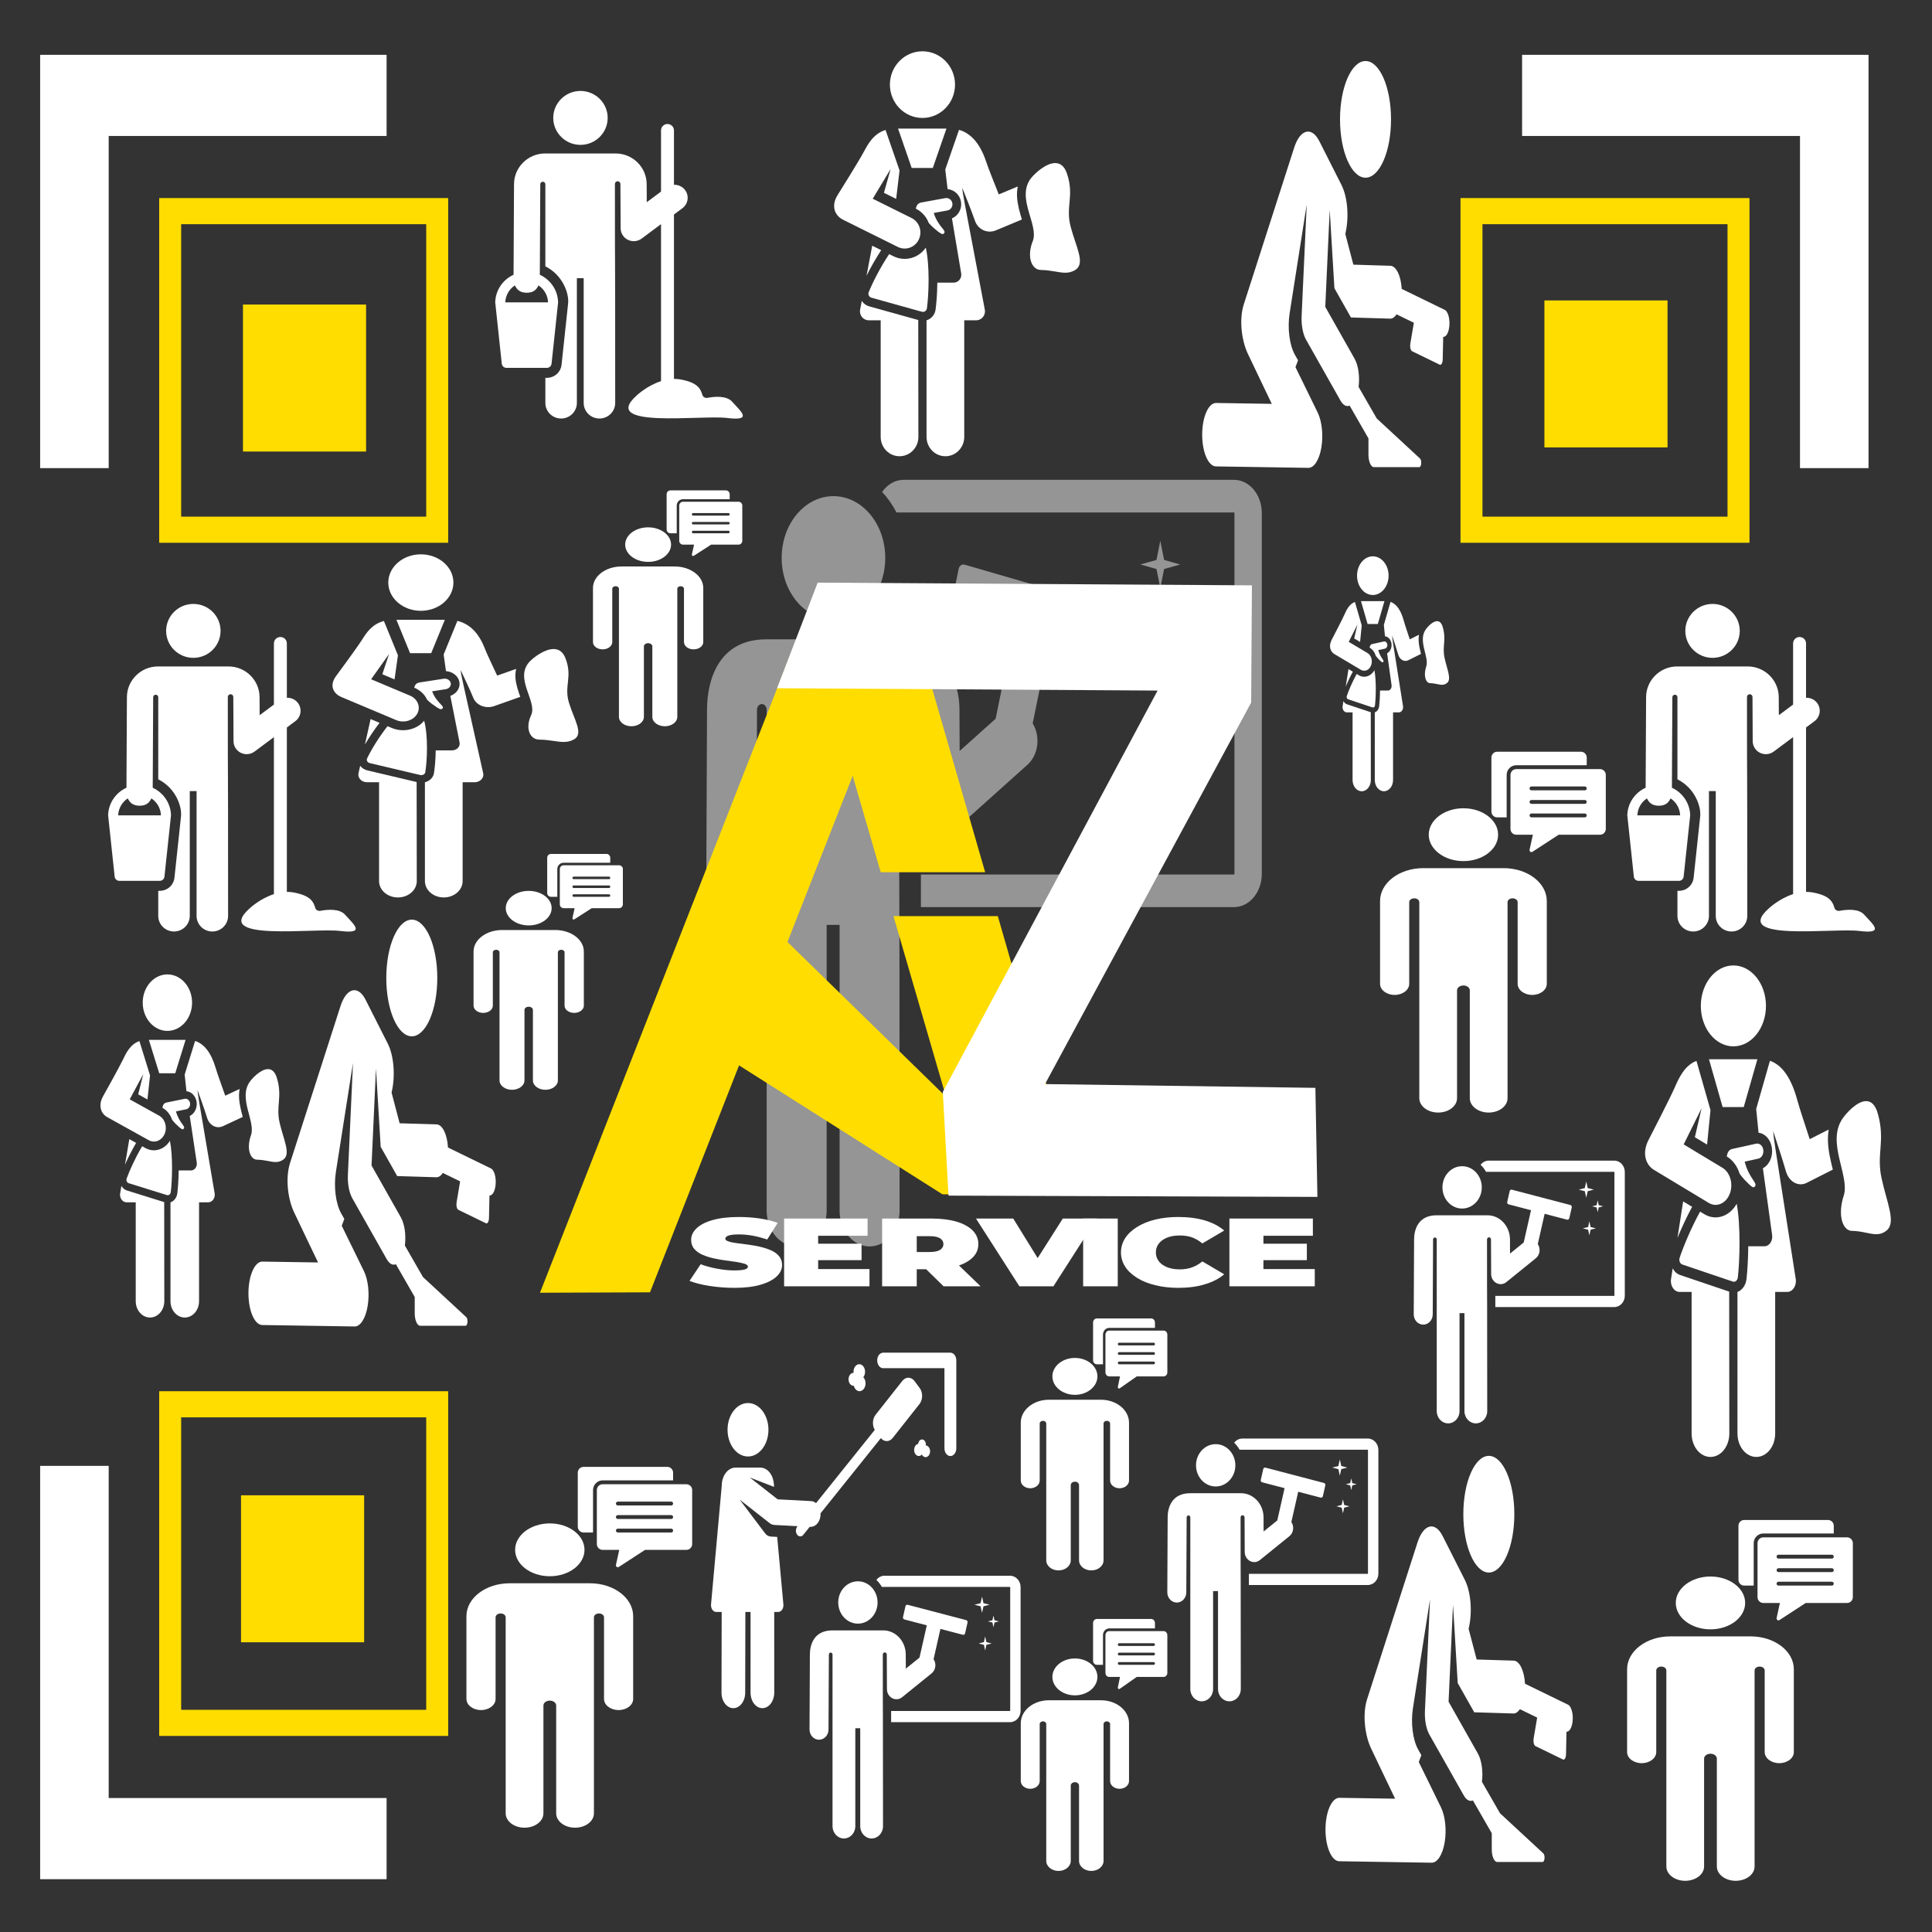
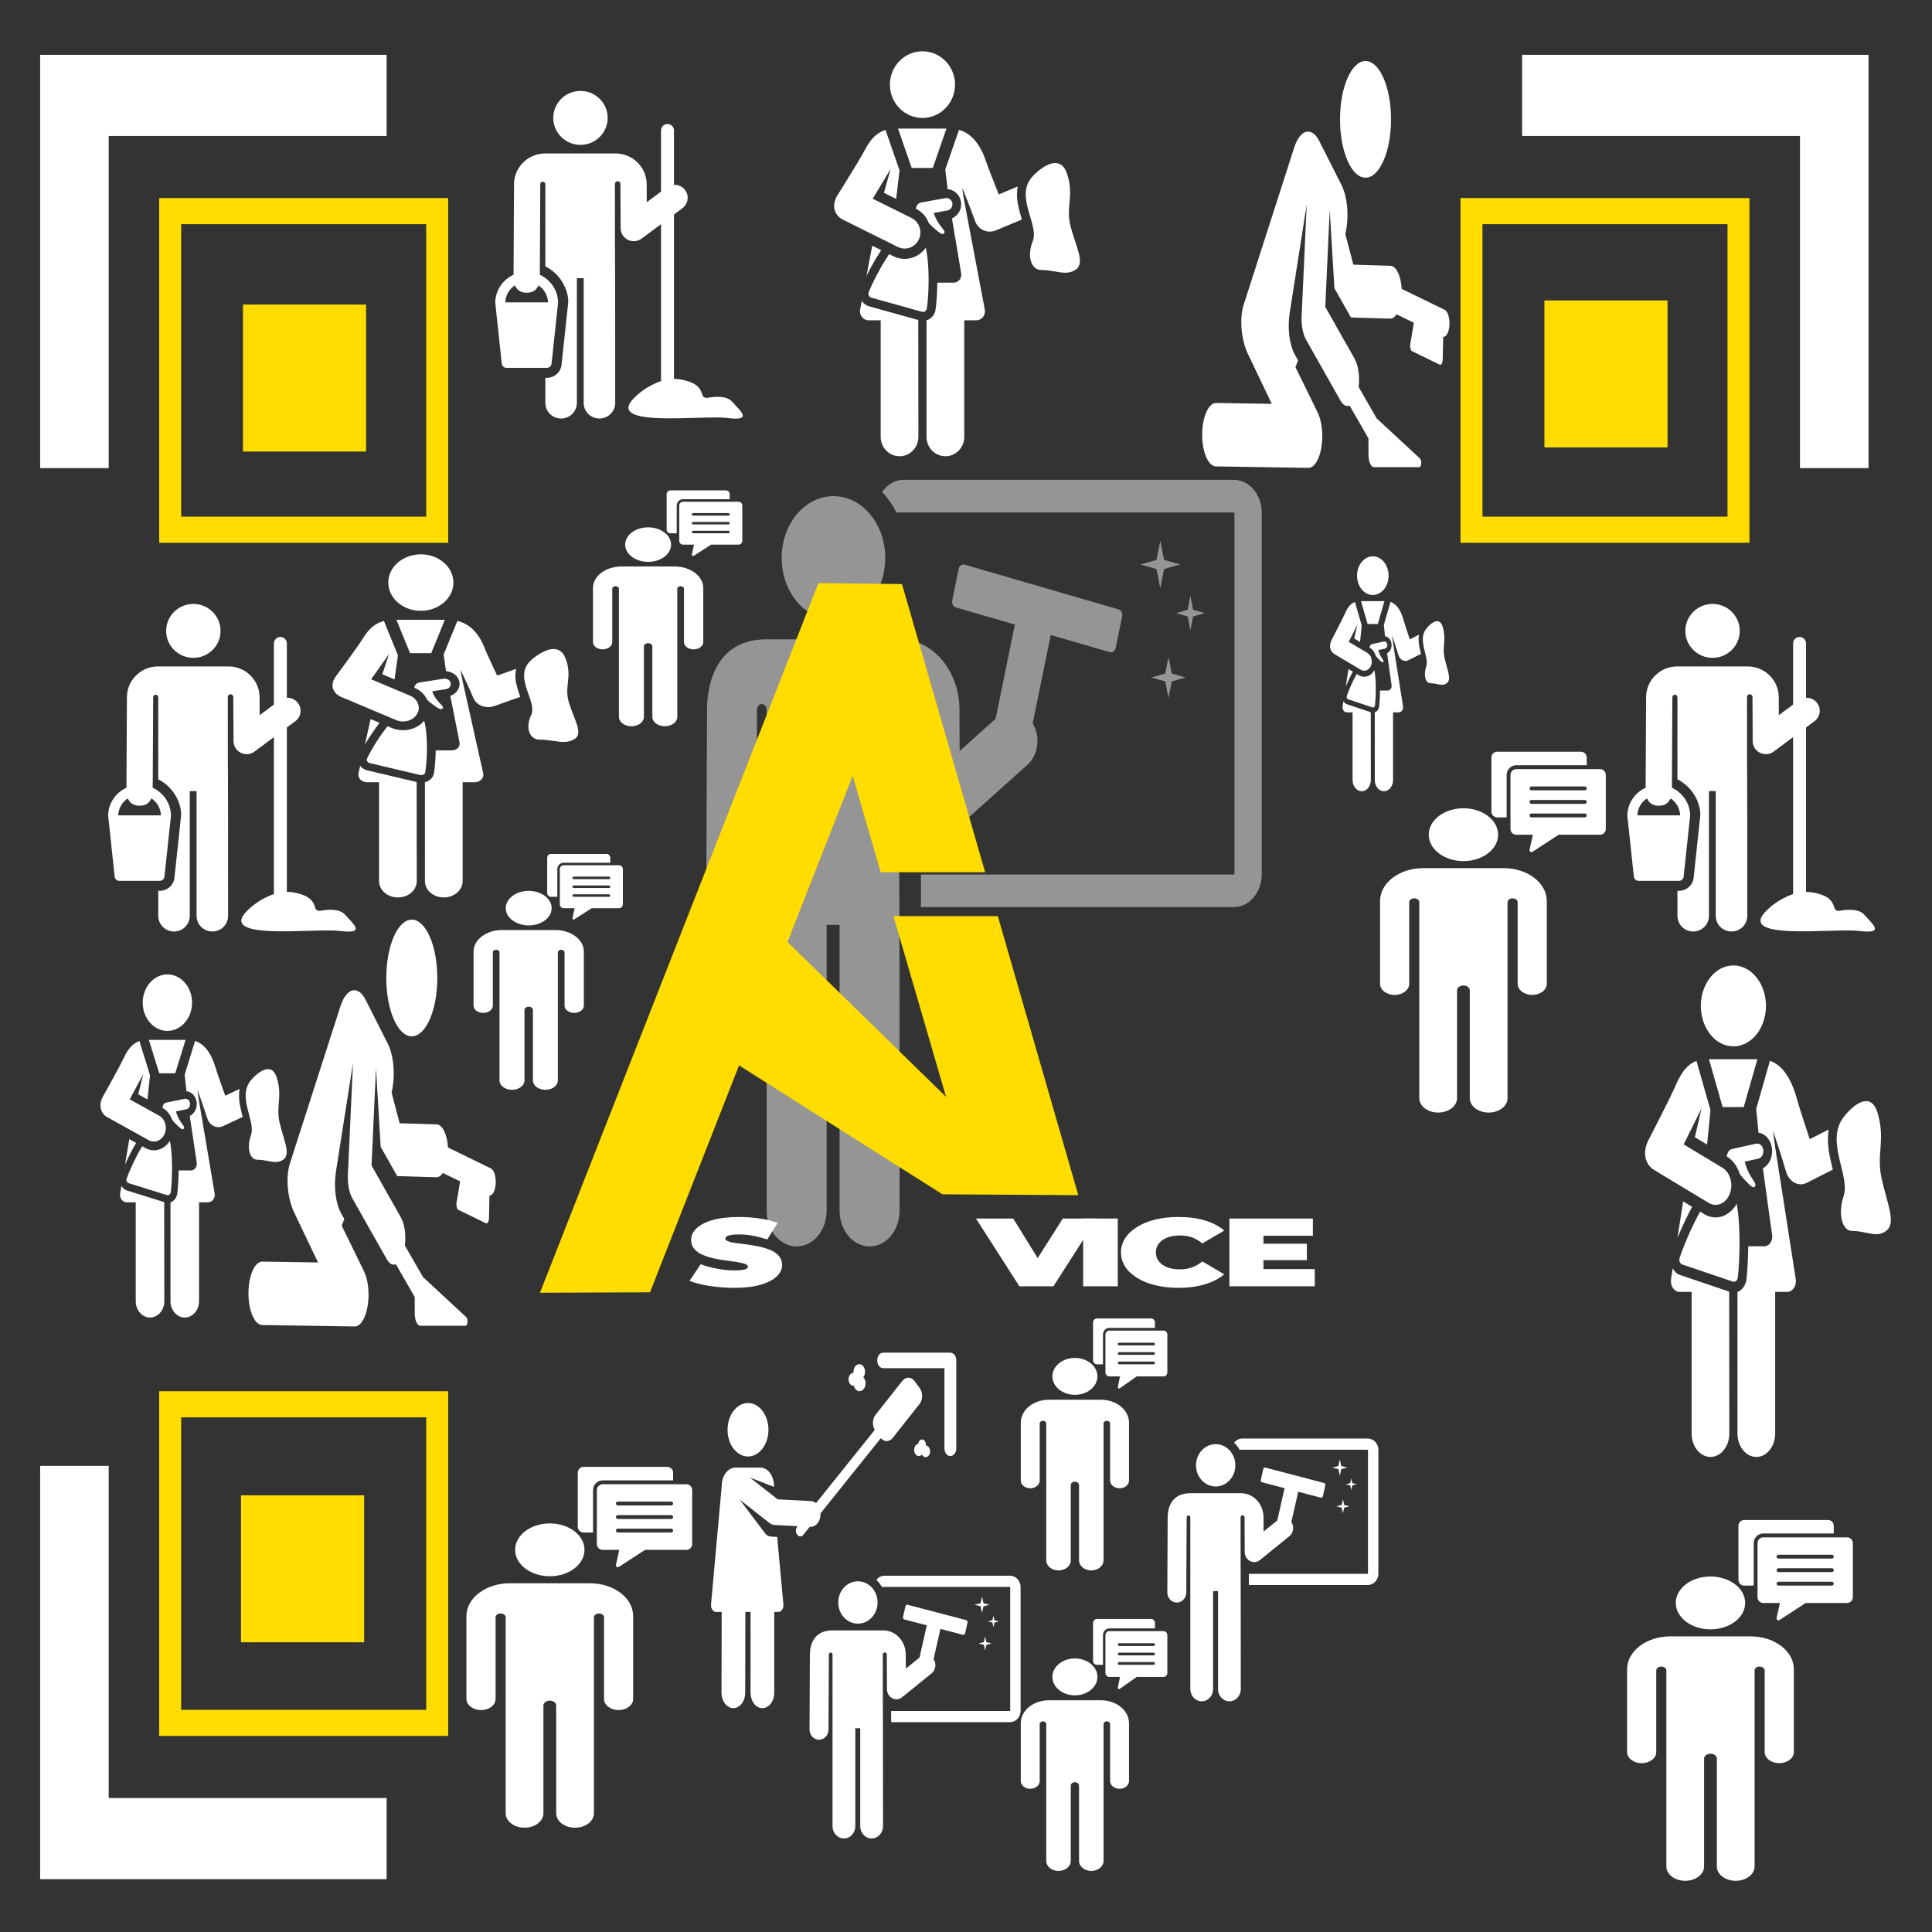
<svg xmlns="http://www.w3.org/2000/svg" width="100%" height="100%" viewBox="0 0 500 500" version="1.1" xml:space="preserve" style="fill-rule:evenodd;clip-rule:evenodd;stroke-miterlimit:1.5;">
  <rect x="0" y="0" width="500" height="500" fill="#333333" stroke="none" />
  <g id="cleaning-svgrepo-com.svg" transform="matrix(0.208,0,0,0.248,254.645,223.38)">
    <g transform="matrix(1,0,0,1,-400,-400)">
      <g id="XMLID_212_">
        <g>
          <g>
            <path d="M711.12,0L300.06,0C289.283,0 279.645,4.958 273.299,12.709C280.269,18.852 286.265,26.059 291.11,34.038L711.123,34.038C711.422,34.038 711.669,34.284 711.669,34.586L711.669,411.312C711.669,411.612 711.422,411.86 711.123,411.86L321.573,411.86L321.573,445.898L711.12,445.898C730.188,445.898 745.706,430.383 745.706,411.312L745.706,34.586C745.706,15.515 730.191,0 711.12,0Z" style="fill:white;fill-opacity:0.48;fill-rule:nonzero;" />
            <path d="M357.671,369.887L454.203,297.272C467.786,287.054 470.606,267.857 460.648,254.159C465.6,233.825 478.36,181.439 483.112,161.918L556.557,179.804C559.829,180.601 563.128,178.595 563.925,175.323L571.911,142.526C572.709,139.254 570.702,135.955 567.43,135.158L375.891,88.511C372.619,87.713 369.32,89.72 368.523,92.992L360.536,125.788C359.739,129.061 361.746,132.359 365.018,133.157L438.463,151.042C437.438,155.251 420.888,223.203 414.536,249.287L369.756,282.974L369.539,239.663C369.336,199.314 336.353,166.448 295.955,166.448L129.023,166.448C69.905,166.48 55.597,208.673 55.442,239.663L54.294,468.102C54.206,485.276 68.059,499.266 85.231,499.355L85.391,499.355C102.375,499.355 116.395,485.6 116.483,468.415L117.631,239.973C117.65,236.661 120.341,233.988 123.651,233.999C126.96,234.007 129.638,236.696 129.638,240.003C129.641,314.299 129.652,728.674 129.652,762.685C129.652,783.294 146.355,799.997 166.964,799.997C187.542,799.997 204.277,783.334 204.277,762.685L204.277,464.434L220.389,464.434L220.389,762.685C220.389,783.233 237.025,799.997 257.701,799.997C278.27,799.997 295.014,783.337 295.014,762.685C295.014,275.622 294.353,542.799 294.337,240.008C294.337,236.42 297.24,233.512 300.825,233.501C304.413,233.491 307.332,236.385 307.35,239.973L307.35,239.976L307.88,345.195C308.014,370.808 337.361,385.167 357.671,369.887Z" style="fill:white;fill-opacity:0.48;fill-rule:nonzero;" />
            <path d="M619.409,63.618L614.663,83.591L594.688,88.337L614.663,93.083L619.409,113.056L624.156,93.083L644.128,88.337L624.156,83.591L619.409,63.618Z" style="fill:white;fill-opacity:0.48;fill-rule:nonzero;" />
            <path d="M656.85,157.011L660.288,142.54L674.763,139.099L660.288,135.661L656.85,121.187L653.412,135.661L638.938,139.099L653.412,142.54L656.85,157.011Z" style="fill:white;fill-opacity:0.48;fill-rule:nonzero;" />
            <path d="M629.619,184.952L625.528,202.174L608.303,206.267L625.528,210.358L629.619,227.583L633.713,210.358L650.937,206.267L633.713,202.174L629.619,184.952Z" style="fill:white;fill-opacity:0.48;fill-rule:nonzero;" />
            <path d="M212.755,145.908C248.125,145.908 277.2,117.235 277.2,81.463C277.2,45.871 248.348,17.019 212.755,17.019C177.163,17.019 148.311,45.871 148.311,81.463C148.311,117.339 177.503,145.908 212.755,145.908Z" style="fill:white;fill-opacity:0.48;fill-rule:nonzero;" />
          </g>
        </g>
      </g>
    </g>
  </g>
  <g transform="matrix(0.577,0,0,0.843,-42.143,-249.186)">
    <path d="M121.788,439.307L91.046,439.307L91.046,312.424L246.435,312.424L246.435,337.335L121.788,337.335L121.788,439.307Z" style="fill:white;" />
  </g>
  <g transform="matrix(0.707,0,0,0.841,-395.781,-26.704)">
    <rect x="622.098" y="96.723" width="97.742" height="98.037" style="fill:none;stroke:rgb(255,221,0);stroke-width:8.04px;" />
  </g>
  <g transform="matrix(0.326,0,0,0.388,-139.925,41.289)">
    <rect x="622.098" y="96.723" width="97.742" height="98.037" style="fill:rgb(255,221,0);" />
  </g>
  <g transform="matrix(-0.577,0,0,0.843,536.108,-249.186)">
    <path d="M121.788,439.307L91.046,439.307L91.046,312.424L246.435,312.424L246.435,337.335L121.788,337.335L121.788,439.307Z" style="fill:white;" />
  </g>
  <g transform="matrix(-0.707,0,0,0.841,889.746,-26.704)">
    <rect x="622.098" y="96.723" width="97.742" height="98.037" style="fill:none;stroke:rgb(255,221,0);stroke-width:8.04px;" />
  </g>
  <g transform="matrix(-0.326,0,0,0.388,634.36,40.223)">
    <rect x="622.098" y="96.723" width="97.742" height="98.037" style="fill:rgb(255,221,0);" />
  </g>
  <g transform="matrix(0.577,0,0,-0.843,-42.143,749.703)">
    <path d="M121.788,439.307L91.046,439.307L91.046,312.424L246.435,312.424L246.435,337.335L121.788,337.335L121.788,439.307Z" style="fill:white;" />
  </g>
  <g transform="matrix(0.707,0,0,-0.841,-395.781,527.221)">
    <rect x="622.098" y="96.723" width="97.742" height="98.037" style="fill:none;stroke:rgb(255,221,0);stroke-width:8.04px;" />
  </g>
  <g transform="matrix(0.326,-3.64229e-32,2.77528e-32,-0.388,-140.428,462.548)">
    <rect x="622.098" y="96.723" width="97.742" height="98.037" style="fill:rgb(255,221,0);" />
  </g>
  <g transform="matrix(1.559,0,0,1.002,-1797.5,-1341.44)">
    <g transform="matrix(24.35,0,0,25,1267.13,1670.99)">
      <path d="M0.318,0.016C0.259,0.016 0.203,0.009 0.148,-0.004C0.093,-0.017 0.048,-0.035 0.013,-0.056L0.089,-0.228C0.122,-0.209 0.16,-0.193 0.201,-0.182C0.242,-0.17 0.281,-0.164 0.32,-0.164C0.343,-0.164 0.361,-0.166 0.374,-0.169C0.387,-0.172 0.396,-0.176 0.402,-0.182C0.408,-0.187 0.411,-0.194 0.411,-0.202C0.411,-0.215 0.404,-0.225 0.39,-0.232C0.376,-0.239 0.358,-0.245 0.335,-0.251C0.312,-0.256 0.286,-0.261 0.259,-0.267C0.232,-0.272 0.204,-0.28 0.177,-0.289C0.149,-0.298 0.124,-0.311 0.101,-0.326C0.078,-0.341 0.059,-0.362 0.045,-0.387C0.031,-0.411 0.024,-0.443 0.024,-0.48C0.024,-0.523 0.036,-0.563 0.061,-0.599C0.085,-0.634 0.121,-0.663 0.17,-0.684C0.218,-0.705 0.278,-0.716 0.35,-0.716C0.397,-0.716 0.444,-0.711 0.49,-0.701C0.536,-0.691 0.577,-0.676 0.614,-0.655L0.543,-0.484C0.508,-0.501 0.475,-0.514 0.443,-0.523C0.41,-0.532 0.379,-0.536 0.348,-0.536C0.325,-0.536 0.307,-0.534 0.294,-0.53C0.281,-0.526 0.271,-0.521 0.266,-0.514C0.26,-0.507 0.257,-0.5 0.257,-0.492C0.257,-0.48 0.264,-0.471 0.278,-0.464C0.292,-0.456 0.311,-0.451 0.334,-0.446C0.357,-0.441 0.382,-0.436 0.41,-0.431C0.437,-0.426 0.465,-0.418 0.492,-0.409C0.519,-0.4 0.545,-0.387 0.568,-0.372C0.591,-0.357 0.609,-0.337 0.623,-0.312C0.637,-0.287 0.644,-0.257 0.644,-0.22C0.644,-0.177 0.632,-0.138 0.608,-0.103C0.583,-0.067 0.547,-0.038 0.499,-0.017C0.451,0.005 0.391,0.016 0.318,0.016Z" style="fill:white;fill-rule:nonzero;" />
    </g>
    <g transform="matrix(24.35,0,0,25,1281.76,1670.99)">
-       <path d="M0.273,-0.44L0.585,-0.44L0.585,-0.27L0.273,-0.27L0.273,-0.44ZM0.289,-0.178L0.639,-0.178L0.639,-0L0.057,-0L0.057,-0.7L0.626,-0.7L0.626,-0.522L0.289,-0.522L0.289,-0.178Z" style="fill:white;fill-rule:nonzero;" />
-     </g>
+       </g>
    <g transform="matrix(24.35,0,0,25,1298.03,1670.99)">
-       <path d="M0.057,-0L0.057,-0.7L0.394,-0.7C0.459,-0.7 0.516,-0.689 0.564,-0.668C0.611,-0.647 0.648,-0.616 0.674,-0.577C0.7,-0.537 0.713,-0.49 0.713,-0.436C0.713,-0.382 0.7,-0.335 0.674,-0.297C0.648,-0.258 0.611,-0.228 0.564,-0.207C0.516,-0.186 0.459,-0.176 0.394,-0.176L0.188,-0.176L0.293,-0.273L0.293,-0L0.057,-0ZM0.476,-0L0.304,-0.255L0.554,-0.255L0.728,-0L0.476,-0ZM0.293,-0.247L0.188,-0.354L0.379,-0.354C0.412,-0.354 0.436,-0.361 0.452,-0.376C0.467,-0.391 0.475,-0.411 0.475,-0.436C0.475,-0.461 0.467,-0.481 0.452,-0.496C0.436,-0.511 0.412,-0.518 0.379,-0.518L0.188,-0.518L0.293,-0.625L0.293,-0.247Z" style="fill:white;fill-rule:nonzero;" />
-     </g>
+       </g>
    <g transform="matrix(24.35,0,0,25,1315.46,1670.99)">
      <path d="M0.277,-0L-0.019,-0.7L0.235,-0.7L0.476,-0.109L0.325,-0.109L0.573,-0.7L0.805,-0.7L0.509,-0L0.277,-0Z" style="fill:white;fill-rule:nonzero;" />
    </g>
    <g transform="matrix(24.35,0,0,25,1331.4,1670.99)">
      <rect x="0.057" y="-0.7" width="0.236" height="0.7" style="fill:white;fill-rule:nonzero;" />
    </g>
    <g transform="matrix(24.35,0,0,25,1338.36,1670.99)">
      <path d="M0.419,0.016C0.363,0.016 0.311,0.007 0.264,-0.011C0.216,-0.028 0.175,-0.053 0.14,-0.086C0.105,-0.119 0.077,-0.157 0.058,-0.202C0.039,-0.247 0.029,-0.296 0.029,-0.35C0.029,-0.404 0.039,-0.453 0.058,-0.498C0.077,-0.543 0.105,-0.581 0.14,-0.614C0.175,-0.647 0.216,-0.672 0.264,-0.69C0.311,-0.707 0.363,-0.716 0.419,-0.716C0.488,-0.716 0.549,-0.704 0.602,-0.68C0.655,-0.656 0.698,-0.621 0.733,-0.576L0.584,-0.443C0.563,-0.469 0.541,-0.489 0.516,-0.504C0.491,-0.518 0.462,-0.525 0.431,-0.525C0.406,-0.525 0.384,-0.521 0.364,-0.513C0.344,-0.505 0.327,-0.493 0.313,-0.478C0.298,-0.463 0.287,-0.444 0.279,-0.423C0.271,-0.401 0.267,-0.377 0.267,-0.35C0.267,-0.323 0.271,-0.299 0.279,-0.278C0.287,-0.256 0.298,-0.237 0.313,-0.222C0.327,-0.207 0.344,-0.195 0.364,-0.187C0.384,-0.179 0.406,-0.175 0.431,-0.175C0.462,-0.175 0.491,-0.182 0.516,-0.197C0.541,-0.211 0.563,-0.231 0.584,-0.257L0.733,-0.124C0.698,-0.079 0.655,-0.045 0.602,-0.021C0.549,0.004 0.488,0.016 0.419,0.016Z" style="fill:white;fill-rule:nonzero;" />
    </g>
    <g transform="matrix(24.35,0,0,25,1355.68,1670.99)">
      <path d="M0.273,-0.44L0.585,-0.44L0.585,-0.27L0.273,-0.27L0.273,-0.44ZM0.289,-0.178L0.639,-0.178L0.639,-0L0.057,-0L0.057,-0.7L0.626,-0.7L0.626,-0.522L0.289,-0.522L0.289,-0.178Z" style="fill:white;fill-rule:nonzero;" />
    </g>
  </g>
  <g transform="matrix(0.901,0,0,1.374,-922.9,-1954.14)">
    <path d="M1310.91,1594.78L1334.03,1647.34L1295,1647.18L1236.59,1622.9L1211.01,1665.64L1179.41,1665.72L1259.39,1532.05L1283.39,1532.24L1307.28,1586.52L1277.28,1586.52L1269.23,1568.36L1250.5,1599.65L1296.04,1628.82L1280.94,1594.78L1310.91,1594.78Z" style="fill:rgb(255,221,0);" />
  </g>
  <g transform="matrix(0.901,0,0,1.374,-934.213,-1950.02)">
-     <path d="M1260.06,1548.86L1271.73,1528.97L1396.46,1529.48L1396.24,1551.56L1337.03,1623.42L1414.69,1624.13L1415.27,1644.67L1309.31,1644.43L1307.67,1624.91L1369.36,1549.3L1260.06,1548.86Z" style="fill:white;" />
-   </g>
+     </g>
  <g transform="matrix(1.149,0,0,0.875,84.839,389.882)">
    <path d="M50,5C54.312,5 57.813,8.501 57.813,12.813C57.813,17.125 54.312,20.626 50,20.626C45.688,20.626 42.187,17.125 42.187,12.813C42.187,8.501 45.688,5 50,5ZM59.051,22.708C64.424,22.708 68.777,27.062 68.776,32.434L68.776,56.923C68.776,58.736 67.307,60.206 65.493,60.206C63.681,60.206 62.212,58.736 62.212,56.923L62.212,32.771C62.212,32.144 61.702,31.635 61.073,31.635C60.446,31.635 59.938,32.144 59.938,32.771L59.938,90.749C59.938,93.097 58.034,95 55.686,95C53.338,95 51.436,93.097 51.436,90.749L51.436,58.854C51.436,58.06 50.793,57.416 49.999,57.416C49.206,57.416 48.563,58.06 48.563,58.854L48.563,90.749C48.563,93.097 46.661,95 44.312,95C41.965,95 40.062,93.097 40.062,90.749L40.061,58.905L40.061,32.771C40.061,32.144 39.554,31.635 38.925,31.635C38.296,31.635 37.789,32.144 37.789,32.771L37.789,56.924C37.789,58.737 36.318,60.207 34.506,60.207C32.693,60.207 31.222,58.737 31.222,56.924L31.222,32.435C31.222,27.062 35.576,22.708 40.949,22.708L59.051,22.708ZM80.779,-6.583C81.485,-6.581 82.066,-5.809 82.068,-4.871L82.068,11.113C82.066,12.051 81.485,12.823 80.779,12.825L71.457,12.825L65.552,17.872C65.484,17.933 65.403,17.964 65.32,17.963C65.233,17.963 65.147,17.927 65.075,17.86C64.934,17.727 64.864,17.493 64.899,17.267L65.642,12.825L61.885,12.825C61.179,12.823 60.599,12.051 60.597,11.113L60.597,-4.871C60.599,-5.809 61.179,-6.581 61.885,-6.583L80.779,-6.583ZM77.344,3.692C77.58,3.692 77.773,3.434 77.773,3.121C77.773,2.808 77.58,2.55 77.344,2.55L65.32,2.55C65.085,2.55 64.891,2.808 64.891,3.121C64.891,3.434 65.085,3.692 65.32,3.692L77.344,3.692ZM77.344,-0.304C77.58,-0.304 77.773,-0.562 77.773,-0.875C77.773,-1.188 77.58,-1.446 77.344,-1.446L65.32,-1.446C65.085,-1.446 64.891,-1.188 64.891,-0.875C64.891,-0.562 65.085,-0.304 65.32,-0.304L77.344,-0.304ZM77.344,7.688C77.58,7.688 77.773,7.43 77.773,7.117C77.773,6.804 77.58,6.546 77.344,6.546L65.32,6.546C65.085,6.546 64.891,6.804 64.891,7.117C64.891,7.43 65.085,7.688 65.32,7.688L77.344,7.688ZM61.885,-7.725C60.707,-7.725 59.738,-6.436 59.738,-4.871L59.738,7.688L57.591,7.688C56.885,7.685 56.304,6.914 56.302,5.975L56.302,-10.008C56.304,-10.947 56.885,-11.718 57.591,-11.721L76.485,-11.721C77.191,-11.718 77.771,-10.947 77.773,-10.008L77.773,-7.725L61.885,-7.725Z" style="fill:white;" />
  </g>
  <g transform="matrix(1.149,0,0,0.875,321.284,204.804)">
    <path d="M50,5C54.312,5 57.813,8.501 57.813,12.813C57.813,17.125 54.312,20.626 50,20.626C45.688,20.626 42.187,17.125 42.187,12.813C42.187,8.501 45.688,5 50,5ZM59.051,22.708C64.424,22.708 68.777,27.062 68.776,32.434L68.776,56.923C68.776,58.736 67.307,60.206 65.493,60.206C63.681,60.206 62.212,58.736 62.212,56.923L62.212,32.771C62.212,32.144 61.702,31.635 61.073,31.635C60.446,31.635 59.938,32.144 59.938,32.771L59.938,90.749C59.938,93.097 58.034,95 55.686,95C53.338,95 51.436,93.097 51.436,90.749L51.436,58.854C51.436,58.06 50.793,57.416 49.999,57.416C49.206,57.416 48.563,58.06 48.563,58.854L48.563,90.749C48.563,93.097 46.661,95 44.312,95C41.965,95 40.062,93.097 40.062,90.749L40.061,58.905L40.061,32.771C40.061,32.144 39.554,31.635 38.925,31.635C38.296,31.635 37.789,32.144 37.789,32.771L37.789,56.924C37.789,58.737 36.318,60.207 34.506,60.207C32.693,60.207 31.222,58.737 31.222,56.924L31.222,32.435C31.222,27.062 35.576,22.708 40.949,22.708L59.051,22.708ZM80.779,-6.583C81.485,-6.581 82.066,-5.809 82.068,-4.871L82.068,11.113C82.066,12.051 81.485,12.823 80.779,12.825L71.457,12.825L65.552,17.872C65.484,17.933 65.403,17.964 65.32,17.963C65.233,17.963 65.147,17.927 65.075,17.86C64.934,17.727 64.864,17.493 64.899,17.267L65.642,12.825L61.885,12.825C61.179,12.823 60.599,12.051 60.597,11.113L60.597,-4.871C60.599,-5.809 61.179,-6.581 61.885,-6.583L80.779,-6.583ZM77.344,3.692C77.58,3.692 77.773,3.434 77.773,3.121C77.773,2.808 77.58,2.55 77.344,2.55L65.32,2.55C65.085,2.55 64.891,2.808 64.891,3.121C64.891,3.434 65.085,3.692 65.32,3.692L77.344,3.692ZM77.344,-0.304C77.58,-0.304 77.773,-0.562 77.773,-0.875C77.773,-1.188 77.58,-1.446 77.344,-1.446L65.32,-1.446C65.085,-1.446 64.891,-1.188 64.891,-0.875C64.891,-0.562 65.085,-0.304 65.32,-0.304L77.344,-0.304ZM77.344,7.688C77.58,7.688 77.773,7.43 77.773,7.117C77.773,6.804 77.58,6.546 77.344,6.546L65.32,6.546C65.085,6.546 64.891,6.804 64.891,7.117C64.891,7.43 65.085,7.688 65.32,7.688L77.344,7.688ZM61.885,-7.725C60.707,-7.725 59.738,-6.436 59.738,-4.871L59.738,7.688L57.591,7.688C56.885,7.685 56.304,6.914 56.302,5.975L56.302,-10.008C56.304,-10.947 56.885,-11.718 57.591,-11.721L76.485,-11.721C77.191,-11.718 77.771,-10.947 77.773,-10.008L77.773,-7.725L61.885,-7.725Z" style="fill:white;" />
  </g>
  <g transform="matrix(0.76,0,0,0.572,129.734,133.615)">
    <path d="M50,5C54.312,5 57.813,8.501 57.813,12.813C57.813,17.125 54.312,20.626 50,20.626C45.688,20.626 42.187,17.125 42.187,12.813C42.187,8.501 45.688,5 50,5ZM59.051,22.708C64.424,22.708 68.777,27.062 68.776,32.434L68.776,56.923C68.776,58.736 67.307,60.206 65.493,60.206C63.681,60.206 62.212,58.736 62.212,56.923L62.212,32.771C62.212,32.144 61.702,31.635 61.073,31.635C60.446,31.635 59.938,32.144 59.938,32.771L59.938,90.749C59.938,93.097 58.034,95 55.686,95C53.338,95 51.436,93.097 51.436,90.749L51.436,58.854C51.436,58.06 50.793,57.416 49.999,57.416C49.206,57.416 48.563,58.06 48.563,58.854L48.563,90.749C48.563,93.097 46.661,95 44.312,95C41.965,95 40.062,93.097 40.062,90.749L40.061,58.905L40.061,32.771C40.061,32.144 39.554,31.635 38.925,31.635C38.296,31.635 37.789,32.144 37.789,32.771L37.789,56.924C37.789,58.737 36.318,60.207 34.506,60.207C32.693,60.207 31.222,58.737 31.222,56.924L31.222,32.435C31.222,27.062 35.576,22.708 40.949,22.708L59.051,22.708ZM80.779,-6.583C81.485,-6.581 82.066,-5.809 82.068,-4.871L82.068,11.113C82.066,12.051 81.485,12.823 80.779,12.825L71.457,12.825L65.552,17.872C65.484,17.933 65.403,17.964 65.32,17.963C65.233,17.963 65.147,17.927 65.075,17.86C64.934,17.727 64.864,17.493 64.899,17.267L65.642,12.825L61.885,12.825C61.179,12.823 60.599,12.051 60.597,11.113L60.597,-4.871C60.599,-5.809 61.179,-6.581 61.885,-6.583L80.779,-6.583ZM77.344,3.692C77.58,3.692 77.773,3.434 77.773,3.121C77.773,2.808 77.58,2.55 77.344,2.55L65.32,2.55C65.085,2.55 64.891,2.808 64.891,3.121C64.891,3.434 65.085,3.692 65.32,3.692L77.344,3.692ZM77.344,-0.304C77.58,-0.304 77.773,-0.562 77.773,-0.875C77.773,-1.188 77.58,-1.446 77.344,-1.446L65.32,-1.446C65.085,-1.446 64.891,-1.188 64.891,-0.875C64.891,-0.562 65.085,-0.304 65.32,-0.304L77.344,-0.304ZM77.344,7.688C77.58,7.688 77.773,7.43 77.773,7.117C77.773,6.804 77.58,6.546 77.344,6.546L65.32,6.546C65.085,6.546 64.891,6.804 64.891,7.117C64.891,7.43 65.085,7.688 65.32,7.688L77.344,7.688ZM61.885,-7.725C60.707,-7.725 59.738,-6.436 59.738,-4.871L59.738,7.688L57.591,7.688C56.885,7.685 56.304,6.914 56.302,5.975L56.302,-10.008C56.304,-10.947 56.885,-11.718 57.591,-11.721L76.485,-11.721C77.191,-11.718 77.771,-10.947 77.773,-10.008L77.773,-7.725L61.885,-7.725Z" style="fill:white;" />
  </g>
  <g transform="matrix(0.76,0,0,0.572,98.827,227.698)">
    <path d="M50,5C54.312,5 57.813,8.501 57.813,12.813C57.813,17.125 54.312,20.626 50,20.626C45.688,20.626 42.187,17.125 42.187,12.813C42.187,8.501 45.688,5 50,5ZM59.051,22.708C64.424,22.708 68.777,27.062 68.776,32.434L68.776,56.923C68.776,58.736 67.307,60.206 65.493,60.206C63.681,60.206 62.212,58.736 62.212,56.923L62.212,32.771C62.212,32.144 61.702,31.635 61.073,31.635C60.446,31.635 59.938,32.144 59.938,32.771L59.938,90.749C59.938,93.097 58.034,95 55.686,95C53.338,95 51.436,93.097 51.436,90.749L51.436,58.854C51.436,58.06 50.793,57.416 49.999,57.416C49.206,57.416 48.563,58.06 48.563,58.854L48.563,90.749C48.563,93.097 46.661,95 44.312,95C41.965,95 40.062,93.097 40.062,90.749L40.061,58.905L40.061,32.771C40.061,32.144 39.554,31.635 38.925,31.635C38.296,31.635 37.789,32.144 37.789,32.771L37.789,56.924C37.789,58.737 36.318,60.207 34.506,60.207C32.693,60.207 31.222,58.737 31.222,56.924L31.222,32.435C31.222,27.062 35.576,22.708 40.949,22.708L59.051,22.708ZM80.779,-6.583C81.485,-6.581 82.066,-5.809 82.068,-4.871L82.068,11.113C82.066,12.051 81.485,12.823 80.779,12.825L71.457,12.825L65.552,17.872C65.484,17.933 65.403,17.964 65.32,17.963C65.233,17.963 65.147,17.927 65.075,17.86C64.934,17.727 64.864,17.493 64.899,17.267L65.642,12.825L61.885,12.825C61.179,12.823 60.599,12.051 60.597,11.113L60.597,-4.871C60.599,-5.809 61.179,-6.581 61.885,-6.583L80.779,-6.583ZM77.344,3.692C77.58,3.692 77.773,3.434 77.773,3.121C77.773,2.808 77.58,2.55 77.344,2.55L65.32,2.55C65.085,2.55 64.891,2.808 64.891,3.121C64.891,3.434 65.085,3.692 65.32,3.692L77.344,3.692ZM77.344,-0.304C77.58,-0.304 77.773,-0.562 77.773,-0.875C77.773,-1.188 77.58,-1.446 77.344,-1.446L65.32,-1.446C65.085,-1.446 64.891,-1.188 64.891,-0.875C64.891,-0.562 65.085,-0.304 65.32,-0.304L77.344,-0.304ZM77.344,7.688C77.58,7.688 77.773,7.43 77.773,7.117C77.773,6.804 77.58,6.546 77.344,6.546L65.32,6.546C65.085,6.546 64.891,6.804 64.891,7.117C64.891,7.43 65.085,7.688 65.32,7.688L77.344,7.688ZM61.885,-7.725C60.707,-7.725 59.738,-6.436 59.738,-4.871L59.738,7.688L57.591,7.688C56.885,7.685 56.304,6.914 56.302,5.975L56.302,-10.008C56.304,-10.947 56.885,-11.718 57.591,-11.721L76.485,-11.721C77.191,-11.718 77.771,-10.947 77.773,-10.008L77.773,-7.725L61.885,-7.725Z" style="fill:white;" />
  </g>
  <g transform="matrix(0.746,0,0,0.611,240.884,348.377)">
    <path d="M50,5C54.312,5 57.813,8.501 57.813,12.813C57.813,17.125 54.312,20.626 50,20.626C45.688,20.626 42.187,17.125 42.187,12.813C42.187,8.501 45.688,5 50,5ZM59.051,22.708C64.424,22.708 68.777,27.062 68.776,32.434L68.776,56.923C68.776,58.736 67.307,60.206 65.493,60.206C63.681,60.206 62.212,58.736 62.212,56.923L62.212,32.771C62.212,32.144 61.702,31.635 61.073,31.635C60.446,31.635 59.938,32.144 59.938,32.771L59.938,90.749C59.938,93.097 58.034,95 55.686,95C53.338,95 51.436,93.097 51.436,90.749L51.436,58.854C51.436,58.06 50.793,57.416 49.999,57.416C49.206,57.416 48.563,58.06 48.563,58.854L48.563,90.749C48.563,93.097 46.661,95 44.312,95C41.965,95 40.062,93.097 40.062,90.749L40.061,58.905L40.061,32.771C40.061,32.144 39.554,31.635 38.925,31.635C38.296,31.635 37.789,32.144 37.789,32.771L37.789,56.924C37.789,58.737 36.318,60.207 34.506,60.207C32.693,60.207 31.222,58.737 31.222,56.924L31.222,32.435C31.222,27.062 35.576,22.708 40.949,22.708L59.051,22.708ZM80.779,-6.583C81.485,-6.581 82.066,-5.809 82.068,-4.871L82.068,11.113C82.066,12.051 81.485,12.823 80.779,12.825L71.457,12.825L65.552,17.872C65.484,17.933 65.403,17.964 65.32,17.963C65.233,17.963 65.147,17.927 65.075,17.86C64.934,17.727 64.864,17.493 64.899,17.267L65.642,12.825L61.885,12.825C61.179,12.823 60.599,12.051 60.597,11.113L60.597,-4.871C60.599,-5.809 61.179,-6.581 61.885,-6.583L80.779,-6.583ZM77.344,3.692C77.58,3.692 77.773,3.434 77.773,3.121C77.773,2.808 77.58,2.55 77.344,2.55L65.32,2.55C65.085,2.55 64.891,2.808 64.891,3.121C64.891,3.434 65.085,3.692 65.32,3.692L77.344,3.692ZM77.344,-0.304C77.58,-0.304 77.773,-0.562 77.773,-0.875C77.773,-1.188 77.58,-1.446 77.344,-1.446L65.32,-1.446C65.085,-1.446 64.891,-1.188 64.891,-0.875C64.891,-0.562 65.085,-0.304 65.32,-0.304L77.344,-0.304ZM77.344,7.688C77.58,7.688 77.773,7.43 77.773,7.117C77.773,6.804 77.58,6.546 77.344,6.546L65.32,6.546C65.085,6.546 64.891,6.804 64.891,7.117C64.891,7.43 65.085,7.688 65.32,7.688L77.344,7.688ZM61.885,-7.725C60.707,-7.725 59.738,-6.436 59.738,-4.871L59.738,7.688L57.591,7.688C56.885,7.685 56.304,6.914 56.302,5.975L56.302,-10.008C56.304,-10.947 56.885,-11.718 57.591,-11.721L76.485,-11.721C77.191,-11.718 77.771,-10.947 77.773,-10.008L77.773,-7.725L61.885,-7.725Z" style="fill:white;" />
  </g>
  <g transform="matrix(0.746,0,0,0.611,240.884,426.153)">
    <path d="M50,5C54.312,5 57.813,8.501 57.813,12.813C57.813,17.125 54.312,20.626 50,20.626C45.688,20.626 42.187,17.125 42.187,12.813C42.187,8.501 45.688,5 50,5ZM59.051,22.708C64.424,22.708 68.777,27.062 68.776,32.434L68.776,56.923C68.776,58.736 67.307,60.206 65.493,60.206C63.681,60.206 62.212,58.736 62.212,56.923L62.212,32.771C62.212,32.144 61.702,31.635 61.073,31.635C60.446,31.635 59.938,32.144 59.938,32.771L59.938,90.749C59.938,93.097 58.034,95 55.686,95C53.338,95 51.436,93.097 51.436,90.749L51.436,58.854C51.436,58.06 50.793,57.416 49.999,57.416C49.206,57.416 48.563,58.06 48.563,58.854L48.563,90.749C48.563,93.097 46.661,95 44.312,95C41.965,95 40.062,93.097 40.062,90.749L40.061,58.905L40.061,32.771C40.061,32.144 39.554,31.635 38.925,31.635C38.296,31.635 37.789,32.144 37.789,32.771L37.789,56.924C37.789,58.737 36.318,60.207 34.506,60.207C32.693,60.207 31.222,58.737 31.222,56.924L31.222,32.435C31.222,27.062 35.576,22.708 40.949,22.708L59.051,22.708ZM80.779,-6.583C81.485,-6.581 82.066,-5.809 82.068,-4.871L82.068,11.113C82.066,12.051 81.485,12.823 80.779,12.825L71.457,12.825L65.552,17.872C65.484,17.933 65.403,17.964 65.32,17.963C65.233,17.963 65.147,17.927 65.075,17.86C64.934,17.727 64.864,17.493 64.899,17.267L65.642,12.825L61.885,12.825C61.179,12.823 60.599,12.051 60.597,11.113L60.597,-4.871C60.599,-5.809 61.179,-6.581 61.885,-6.583L80.779,-6.583ZM77.344,3.692C77.58,3.692 77.773,3.434 77.773,3.121C77.773,2.808 77.58,2.55 77.344,2.55L65.32,2.55C65.085,2.55 64.891,2.808 64.891,3.121C64.891,3.434 65.085,3.692 65.32,3.692L77.344,3.692ZM77.344,-0.304C77.58,-0.304 77.773,-0.562 77.773,-0.875C77.773,-1.188 77.58,-1.446 77.344,-1.446L65.32,-1.446C65.085,-1.446 64.891,-1.188 64.891,-0.875C64.891,-0.562 65.085,-0.304 65.32,-0.304L77.344,-0.304ZM77.344,7.688C77.58,7.688 77.773,7.43 77.773,7.117C77.773,6.804 77.58,6.546 77.344,6.546L65.32,6.546C65.085,6.546 64.891,6.804 64.891,7.117C64.891,7.43 65.085,7.688 65.32,7.688L77.344,7.688ZM61.885,-7.725C60.707,-7.725 59.738,-6.436 59.738,-4.871L59.738,7.688L57.591,7.688C56.885,7.685 56.304,6.914 56.302,5.975L56.302,-10.008C56.304,-10.947 56.885,-11.718 57.591,-11.721L76.485,-11.721C77.191,-11.718 77.771,-10.947 77.773,-10.008L77.773,-7.725L61.885,-7.725Z" style="fill:white;" />
  </g>
  <g transform="matrix(1.149,0,0,0.875,385.218,403.625)">
    <path d="M50,5C54.312,5 57.813,8.501 57.813,12.813C57.813,17.125 54.312,20.626 50,20.626C45.688,20.626 42.187,17.125 42.187,12.813C42.187,8.501 45.688,5 50,5ZM59.051,22.708C64.424,22.708 68.777,27.062 68.776,32.434L68.776,56.923C68.776,58.736 67.307,60.206 65.493,60.206C63.681,60.206 62.212,58.736 62.212,56.923L62.212,32.771C62.212,32.144 61.702,31.635 61.073,31.635C60.446,31.635 59.938,32.144 59.938,32.771L59.938,90.749C59.938,93.097 58.034,95 55.686,95C53.338,95 51.436,93.097 51.436,90.749L51.436,58.854C51.436,58.06 50.793,57.416 49.999,57.416C49.206,57.416 48.563,58.06 48.563,58.854L48.563,90.749C48.563,93.097 46.661,95 44.312,95C41.965,95 40.062,93.097 40.062,90.749L40.061,58.905L40.061,32.771C40.061,32.144 39.554,31.635 38.925,31.635C38.296,31.635 37.789,32.144 37.789,32.771L37.789,56.924C37.789,58.737 36.318,60.207 34.506,60.207C32.693,60.207 31.222,58.737 31.222,56.924L31.222,32.435C31.222,27.062 35.576,22.708 40.949,22.708L59.051,22.708ZM80.779,-6.583C81.485,-6.581 82.066,-5.809 82.068,-4.871L82.068,11.113C82.066,12.051 81.485,12.823 80.779,12.825L71.457,12.825L65.552,17.872C65.484,17.933 65.403,17.964 65.32,17.963C65.233,17.963 65.147,17.927 65.075,17.86C64.934,17.727 64.864,17.493 64.899,17.267L65.642,12.825L61.885,12.825C61.179,12.823 60.599,12.051 60.597,11.113L60.597,-4.871C60.599,-5.809 61.179,-6.581 61.885,-6.583L80.779,-6.583ZM77.344,3.692C77.58,3.692 77.773,3.434 77.773,3.121C77.773,2.808 77.58,2.55 77.344,2.55L65.32,2.55C65.085,2.55 64.891,2.808 64.891,3.121C64.891,3.434 65.085,3.692 65.32,3.692L77.344,3.692ZM77.344,-0.304C77.58,-0.304 77.773,-0.562 77.773,-0.875C77.773,-1.188 77.58,-1.446 77.344,-1.446L65.32,-1.446C65.085,-1.446 64.891,-1.188 64.891,-0.875C64.891,-0.562 65.085,-0.304 65.32,-0.304L77.344,-0.304ZM77.344,7.688C77.58,7.688 77.773,7.43 77.773,7.117C77.773,6.804 77.58,6.546 77.344,6.546L65.32,6.546C65.085,6.546 64.891,6.804 64.891,7.117C64.891,7.43 65.085,7.688 65.32,7.688L77.344,7.688ZM61.885,-7.725C60.707,-7.725 59.738,-6.436 59.738,-4.871L59.738,7.688L57.591,7.688C56.885,7.685 56.304,6.914 56.302,5.975L56.302,-10.008C56.304,-10.947 56.885,-11.718 57.591,-11.721L76.485,-11.721C77.191,-11.718 77.771,-10.947 77.773,-10.008L77.773,-7.725L61.885,-7.725Z" style="fill:white;" />
  </g>
  <g transform="matrix(0.107,0,0,0.106,17.22,156.295)">
    <path d="M306.723,0C343.054,0 372.55,29.496 372.55,65.827C372.55,102.158 343.054,131.654 306.723,131.654C270.392,131.654 240.896,102.158 240.896,65.827C240.896,29.496 270.392,0 306.723,0ZM673.788,758.877C694.96,782.947 724.235,806.331 661.542,798.441C598.855,790.551 351.27,825.595 442.938,743.288C442.938,743.288 467.564,719.535 501.586,708.533L501.586,325.204L454.745,360.44C445.16,367.651 432.309,368.854 421.539,363.513C410.78,358.18 403.952,347.231 403.89,335.22L403.35,227.743C403.358,227.54 403.36,227.339 403.36,227.144C403.36,223.472 400.378,220.495 396.706,220.495C393.032,220.498 390.055,223.477 390.055,227.149C390.071,537.371 390.748,263.835 390.748,761.675C390.748,782.726 373.684,799.789 352.634,799.789C331.583,799.789 314.519,782.726 314.519,761.675L314.519,457.021L298.061,457.021L298.061,761.669C298.061,782.72 280.997,799.783 259.947,799.783C249.548,799.783 240.122,795.62 233.246,788.868C226.202,781.953 221.832,772.321 221.832,761.669L221.832,700.44L225.47,700.44C243.798,700.44 259.077,686.693 261.008,668.466L276.873,518.732C279.425,494.641 264.159,449.664 221.819,428.233L221.819,227.775C221.819,224.395 219.083,221.653 215.703,221.643C212.322,221.632 209.573,224.36 209.554,227.743C209.5,238.31 208.53,431.737 208.444,448.811C234.044,460.656 251.998,486.312 252.672,516.17L236.807,665.904C236.192,671.705 231.3,676.104 225.47,676.104L127.741,676.104C121.924,676.104 117.038,671.721 116.41,665.936L100.571,516.17C101.248,486.264 119.255,460.576 144.92,448.757C144.973,438.086 145.997,234.17 146.03,227.425C146.238,186.187 179.955,152.638 221.193,152.638L391.708,152.638C432.946,152.638 466.663,186.187 466.871,227.425L467.093,271.663L501.584,245.718L501.584,96.375C501.584,87.734 508.588,80.729 517.229,80.729C525.871,80.729 532.875,87.734 532.875,96.375L532.875,229.161C542.974,228.733 553.105,233.105 559.639,241.792C570.187,255.812 567.368,275.723 553.351,286.269L532.878,301.669L532.878,703.074C541.936,702.916 551.153,704.489 560.695,707.011C581.553,712.518 595.175,720.921 600.446,738.602C601.393,741.768 602.176,744.972 604.768,747.021C607.362,749.07 610.713,749.891 613.96,749.278C632.799,745.729 660.518,743.79 673.788,758.877ZM228.34,516.17C227.764,498.898 218.693,483.747 205.181,474.767C201.143,483.084 195.197,492.68 176.631,492.688C158.691,492.696 152.063,482.988 148.073,474.769C134.561,483.747 125.487,498.901 124.915,516.17L228.34,516.17Z" style="fill:white;" />
  </g>
  <g transform="matrix(0.107,0,0,0.106,410.384,156.295)">
    <path d="M306.723,0C343.054,0 372.55,29.496 372.55,65.827C372.55,102.158 343.054,131.654 306.723,131.654C270.392,131.654 240.896,102.158 240.896,65.827C240.896,29.496 270.392,0 306.723,0ZM673.788,758.877C694.96,782.947 724.235,806.331 661.542,798.441C598.855,790.551 351.27,825.595 442.938,743.288C442.938,743.288 467.564,719.535 501.586,708.533L501.586,325.204L454.745,360.44C445.16,367.651 432.309,368.854 421.539,363.513C410.78,358.18 403.952,347.231 403.89,335.22L403.35,227.743C403.358,227.54 403.36,227.339 403.36,227.144C403.36,223.472 400.378,220.495 396.706,220.495C393.032,220.498 390.055,223.477 390.055,227.149C390.071,537.371 390.748,263.835 390.748,761.675C390.748,782.726 373.684,799.789 352.634,799.789C331.583,799.789 314.519,782.726 314.519,761.675L314.519,457.021L298.061,457.021L298.061,761.669C298.061,782.72 280.997,799.783 259.947,799.783C249.548,799.783 240.122,795.62 233.246,788.868C226.202,781.953 221.832,772.321 221.832,761.669L221.832,700.44L225.47,700.44C243.798,700.44 259.077,686.693 261.008,668.466L276.873,518.732C279.425,494.641 264.159,449.664 221.819,428.233L221.819,227.775C221.819,224.395 219.083,221.653 215.703,221.643C212.322,221.632 209.573,224.36 209.554,227.743C209.5,238.31 208.53,431.737 208.444,448.811C234.044,460.656 251.998,486.312 252.672,516.17L236.807,665.904C236.192,671.705 231.3,676.104 225.47,676.104L127.741,676.104C121.924,676.104 117.038,671.721 116.41,665.936L100.571,516.17C101.248,486.264 119.255,460.576 144.92,448.757C144.973,438.086 145.997,234.17 146.03,227.425C146.238,186.187 179.955,152.638 221.193,152.638L391.708,152.638C432.946,152.638 466.663,186.187 466.871,227.425L467.093,271.663L501.584,245.718L501.584,96.375C501.584,87.734 508.588,80.729 517.229,80.729C525.871,80.729 532.875,87.734 532.875,96.375L532.875,229.161C542.974,228.733 553.105,233.105 559.639,241.792C570.187,255.812 567.368,275.723 553.351,286.269L532.878,301.669L532.878,703.074C541.936,702.916 551.153,704.489 560.695,707.011C581.553,712.518 595.175,720.921 600.446,738.602C601.393,741.768 602.176,744.972 604.768,747.021C607.362,749.07 610.713,749.891 613.96,749.278C632.799,745.729 660.518,743.79 673.788,758.877ZM228.34,516.17C227.764,498.898 218.693,483.747 205.181,474.767C201.143,483.084 195.197,492.68 176.631,492.688C158.691,492.696 152.063,482.988 148.073,474.769C134.561,483.747 125.487,498.901 124.915,516.17L228.34,516.17Z" style="fill:white;" />
  </g>
  <g transform="matrix(0.107,0,0,0.106,117.403,23.536)">
    <path d="M306.723,0C343.054,0 372.55,29.496 372.55,65.827C372.55,102.158 343.054,131.654 306.723,131.654C270.392,131.654 240.896,102.158 240.896,65.827C240.896,29.496 270.392,0 306.723,0ZM673.788,758.877C694.96,782.947 724.235,806.331 661.542,798.441C598.855,790.551 351.27,825.595 442.938,743.288C442.938,743.288 467.564,719.535 501.586,708.533L501.586,325.204L454.745,360.44C445.16,367.651 432.309,368.854 421.539,363.513C410.78,358.18 403.952,347.231 403.89,335.22L403.35,227.743C403.358,227.54 403.36,227.339 403.36,227.144C403.36,223.472 400.378,220.495 396.706,220.495C393.032,220.498 390.055,223.477 390.055,227.149C390.071,537.371 390.748,263.835 390.748,761.675C390.748,782.726 373.684,799.789 352.634,799.789C331.583,799.789 314.519,782.726 314.519,761.675L314.519,457.021L298.061,457.021L298.061,761.669C298.061,782.72 280.997,799.783 259.947,799.783C249.548,799.783 240.122,795.62 233.246,788.868C226.202,781.953 221.832,772.321 221.832,761.669L221.832,700.44L225.47,700.44C243.798,700.44 259.077,686.693 261.008,668.466L276.873,518.732C279.425,494.641 264.159,449.664 221.819,428.233L221.819,227.775C221.819,224.395 219.083,221.653 215.703,221.643C212.322,221.632 209.573,224.36 209.554,227.743C209.5,238.31 208.53,431.737 208.444,448.811C234.044,460.656 251.998,486.312 252.672,516.17L236.807,665.904C236.192,671.705 231.3,676.104 225.47,676.104L127.741,676.104C121.924,676.104 117.038,671.721 116.41,665.936L100.571,516.17C101.248,486.264 119.255,460.576 144.92,448.757C144.973,438.086 145.997,234.17 146.03,227.425C146.238,186.187 179.955,152.638 221.193,152.638L391.708,152.638C432.946,152.638 466.663,186.187 466.871,227.425L467.093,271.663L501.584,245.718L501.584,96.375C501.584,87.734 508.588,80.729 517.229,80.729C525.871,80.729 532.875,87.734 532.875,96.375L532.875,229.161C542.974,228.733 553.105,233.105 559.639,241.792C570.187,255.812 567.368,275.723 553.351,286.269L532.878,301.669L532.878,703.074C541.936,702.916 551.153,704.489 560.695,707.011C581.553,712.518 595.175,720.921 600.446,738.602C601.393,741.768 602.176,744.972 604.768,747.021C607.362,749.07 610.713,749.891 613.96,749.278C632.799,745.729 660.518,743.79 673.788,758.877ZM228.34,516.17C227.764,498.898 218.693,483.747 205.181,474.767C201.143,483.084 195.197,492.68 176.631,492.688C158.691,492.696 152.063,482.988 148.073,474.769C134.561,483.747 125.487,498.901 124.915,516.17L228.34,516.17Z" style="fill:white;" />
  </g>
  <g transform="matrix(0.08,0,0,0.183,311.123,-4.762)">
    <path d="M528.42,112.323C573.953,112.323 610.919,149.29 610.919,194.822C610.919,240.354 573.953,277.321 528.42,277.321C482.888,277.321 445.922,240.354 445.922,194.822C445.922,149.29 482.888,112.323 528.42,112.323ZM784.693,464.224C795.129,466.444 801.788,476.704 799.565,487.14C797.633,496.218 789.615,502.44 780.689,502.44C780.366,502.44 780.035,502.405 779.71,502.389L778.116,534.386C778.001,536.711 776.872,538.867 775.025,540.287C773.178,541.707 770.803,542.244 768.526,541.761L679.077,522.722C676.798,522.236 674.849,520.776 673.742,518.729C672.637,516.682 672.482,514.25 673.322,512.08L684.797,482.461L628.872,470.557C622.992,474.406 615.974,476.653 608.442,476.653C608.274,476.653 608.106,476.653 607.935,476.651L481.22,474.967L427.756,433.625C426.146,421.903 414.453,336.716 412.547,322.823L398.209,460.004L493.031,533.324C505.512,542.972 510.177,558.952 506.061,573.242C550.913,607.345 531.306,592.436 563.861,617.192C564.074,617.354 564.266,617.536 564.472,617.707L704.759,674.526C707.554,675.655 709.152,678.61 708.576,681.567C707.999,684.525 705.408,686.66 702.394,686.66L555.661,686.66C545.855,686.66 537.906,678.711 537.906,668.905L537.906,645.994C503.667,619.957 515.027,628.597 476.947,599.64C466.3,601.601 455.645,598.908 447.307,592.462L336.009,506.403C325.765,498.484 320.352,485.827 321.697,472.949L338.2,315.051L282.969,468.9C275.551,489.641 281.826,513.73 300.198,527.935L310.124,535.611L301.796,545.249L373.579,609.374C387.493,621.804 392.262,641.55 385.547,658.96C378.869,676.272 362.23,687.674 343.698,687.677C343.594,687.677 343.49,687.677 343.386,687.674L44.544,685.611C19.77,685.44 -0.171,665.222 0,640.45C0.173,615.681 20.408,595.703 45.161,595.908L225.239,597.152C225.239,597.152 151.738,530.241 146.402,525.055C126.768,505.979 119.682,477.54 134.159,457.07L297.625,234.808C316.879,208.621 354.391,204.428 378.957,225.655L450.71,287.658C471.046,305.231 475.578,334.292 463.004,356.886L489.081,400.31L608.931,401.903C627.809,402.154 643.191,416.372 645.476,434.591L784.693,464.224Z" style="fill:white;" />
  </g>
  <g transform="matrix(0.08,0,0,0.183,343.035,356.222)">
-     <path d="M528.42,112.323C573.953,112.323 610.919,149.29 610.919,194.822C610.919,240.354 573.953,277.321 528.42,277.321C482.888,277.321 445.922,240.354 445.922,194.822C445.922,149.29 482.888,112.323 528.42,112.323ZM784.693,464.224C795.129,466.444 801.788,476.704 799.565,487.14C797.633,496.218 789.615,502.44 780.689,502.44C780.366,502.44 780.035,502.405 779.71,502.389L778.116,534.386C778.001,536.711 776.872,538.867 775.025,540.287C773.178,541.707 770.803,542.244 768.526,541.761L679.077,522.722C676.798,522.236 674.849,520.776 673.742,518.729C672.637,516.682 672.482,514.25 673.322,512.08L684.797,482.461L628.872,470.557C622.992,474.406 615.974,476.653 608.442,476.653C608.274,476.653 608.106,476.653 607.935,476.651L481.22,474.967L427.756,433.625C426.146,421.903 414.453,336.716 412.547,322.823L398.209,460.004L493.031,533.324C505.512,542.972 510.177,558.952 506.061,573.242C550.913,607.345 531.306,592.436 563.861,617.192C564.074,617.354 564.266,617.536 564.472,617.707L704.759,674.526C707.554,675.655 709.152,678.61 708.576,681.567C707.999,684.525 705.408,686.66 702.394,686.66L555.661,686.66C545.855,686.66 537.906,678.711 537.906,668.905L537.906,645.994C503.667,619.957 515.027,628.597 476.947,599.64C466.3,601.601 455.645,598.908 447.307,592.462L336.009,506.403C325.765,498.484 320.352,485.827 321.697,472.949L338.2,315.051L282.969,468.9C275.551,489.641 281.826,513.73 300.198,527.935L310.124,535.611L301.796,545.249L373.579,609.374C387.493,621.804 392.262,641.55 385.547,658.96C378.869,676.272 362.23,687.674 343.698,687.677C343.594,687.677 343.49,687.677 343.386,687.674L44.544,685.611C19.77,685.44 -0.171,665.222 0,640.45C0.173,615.681 20.408,595.703 45.161,595.908L225.239,597.152C225.239,597.152 151.738,530.241 146.402,525.055C126.768,505.979 119.682,477.54 134.159,457.07L297.625,234.808C316.879,208.621 354.391,204.428 378.957,225.655L450.71,287.658C471.046,305.231 475.578,334.292 463.004,356.886L489.081,400.31L608.931,401.903C627.809,402.154 643.191,416.372 645.476,434.591L784.693,464.224Z" style="fill:white;" />
-   </g>
+     </g>
  <g transform="matrix(0.08,0,0,0.183,64.298,217.447)">
    <path d="M528.42,112.323C573.953,112.323 610.919,149.29 610.919,194.822C610.919,240.354 573.953,277.321 528.42,277.321C482.888,277.321 445.922,240.354 445.922,194.822C445.922,149.29 482.888,112.323 528.42,112.323ZM784.693,464.224C795.129,466.444 801.788,476.704 799.565,487.14C797.633,496.218 789.615,502.44 780.689,502.44C780.366,502.44 780.035,502.405 779.71,502.389L778.116,534.386C778.001,536.711 776.872,538.867 775.025,540.287C773.178,541.707 770.803,542.244 768.526,541.761L679.077,522.722C676.798,522.236 674.849,520.776 673.742,518.729C672.637,516.682 672.482,514.25 673.322,512.08L684.797,482.461L628.872,470.557C622.992,474.406 615.974,476.653 608.442,476.653C608.274,476.653 608.106,476.653 607.935,476.651L481.22,474.967L427.756,433.625C426.146,421.903 414.453,336.716 412.547,322.823L398.209,460.004L493.031,533.324C505.512,542.972 510.177,558.952 506.061,573.242C550.913,607.345 531.306,592.436 563.861,617.192C564.074,617.354 564.266,617.536 564.472,617.707L704.759,674.526C707.554,675.655 709.152,678.61 708.576,681.567C707.999,684.525 705.408,686.66 702.394,686.66L555.661,686.66C545.855,686.66 537.906,678.711 537.906,668.905L537.906,645.994C503.667,619.957 515.027,628.597 476.947,599.64C466.3,601.601 455.645,598.908 447.307,592.462L336.009,506.403C325.765,498.484 320.352,485.827 321.697,472.949L338.2,315.051L282.969,468.9C275.551,489.641 281.826,513.73 300.198,527.935L310.124,535.611L301.796,545.249L373.579,609.374C387.493,621.804 392.262,641.55 385.547,658.96C378.869,676.272 362.23,687.674 343.698,687.677C343.594,687.677 343.49,687.677 343.386,687.674L44.544,685.611C19.77,685.44 -0.171,665.222 0,640.45C0.173,615.681 20.408,595.703 45.161,595.908L225.239,597.152C225.239,597.152 151.738,530.241 146.402,525.055C126.768,505.979 119.682,477.54 134.159,457.07L297.625,234.808C316.879,208.621 354.391,204.428 378.957,225.655L450.71,287.658C471.046,305.231 475.578,334.292 463.004,356.886L489.081,400.31L608.931,401.903C627.809,402.154 643.191,416.372 645.476,434.591L784.693,464.224Z" style="fill:white;" />
  </g>
  <g id="XMLID_137_" transform="matrix(0.088,0,0,0.115,180.549,350.072)">
    <path d="M148.083,113.34C181.279,113.34 208.23,140.29 208.23,173.486C208.23,206.682 181.279,233.632 148.083,233.632C114.888,233.632 87.937,206.682 87.937,173.486C87.937,140.29 114.888,113.34 148.083,113.34ZM652.993,79.53C662.788,89.636 662.535,105.767 652.44,115.553L573.745,191.823C564.006,201.263 548.683,201.344 538.819,192.29C532.348,198.464 367.925,355.328 361.503,361.455C361.551,362.357 361.568,363.264 361.53,364.184C360.924,379.145 349.003,392.721 329.558,391.932L310.728,409.898C305.583,414.806 297.428,414.616 292.52,409.469C288.012,404.743 287.115,396.827 293.77,390.477L225.557,387.705C220.703,387.507 215.977,386.095 211.81,383.597L123.532,330.659C131.301,338.535 189.885,397.903 198.185,406.316C206.394,414.6 215.043,413.789 224.481,414.173L233.922,414.557L252.173,566.464C253.26,575.505 246.191,583.47 237.089,583.47L225.251,583.47L225.265,765.173C225.265,784.409 209.674,800 190.441,800.003C171.205,800.003 155.613,784.411 155.611,765.178L155.597,583.47L140.36,583.47L139.845,765.275C139.789,784.476 124.208,800.003 105.021,800.003L104.919,800.003C85.686,799.949 70.14,784.312 70.194,765.079L70.706,583.47L54.479,583.47C45.277,583.47 38.173,575.336 39.427,566.207L70.907,299.245C70.907,276.805 89.099,258.613 111.539,258.613L183.995,258.613C205.208,258.613 224.626,274.674 224.626,302.017L153.375,280.884L235.304,330.012L333.704,334.01C339.039,334.228 343.961,335.897 348.155,338.586C363.081,324.347 513.242,181.086 520.935,173.746C513.008,163.616 513.84,148.929 523.286,139.775L601.981,63.506C612.085,53.711 628.215,53.963 638.01,64.07L652.993,79.53ZM458.39,74.549C450.329,74.549 443.794,68.012 443.791,59.953C443.791,51.892 450.326,45.357 458.387,45.357C458.452,45.357 458.513,45.368 458.578,45.368C458.465,44.576 458.387,43.774 458.387,42.953C458.387,33.563 465.998,25.953 475.388,25.953C484.777,25.953 492.388,33.566 492.388,42.953C492.388,47.754 490.391,52.08 487.192,55.171C491.231,58.415 493.823,63.391 493.823,68.978C493.823,78.762 485.891,86.695 476.107,86.695C468.252,86.695 461.599,81.58 459.278,74.503C458.986,74.522 458.69,74.549 458.39,74.549ZM672.824,208.976C679.989,210.296 684.728,217.171 683.411,224.334C682.09,231.499 675.215,236.238 668.05,234.92C664.387,234.247 661.365,232.113 659.455,229.239C656.409,231.864 652.249,233.144 647.985,232.36C640.52,230.986 635.579,223.821 636.953,216.353C638.056,210.361 642.894,206.002 648.621,205.224C648.651,204.996 648.669,204.768 648.712,204.54C649.845,198.389 655.749,194.318 661.902,195.451C668.05,196.58 672.121,202.484 670.989,208.638C670.978,208.686 670.964,208.734 670.954,208.783C671.574,208.809 672.196,208.86 672.824,208.976ZM743.275,0C752.906,0 760.718,7.809 760.718,17.443L760.718,215.204C760.718,224.838 752.906,232.647 743.275,232.647C733.644,232.647 725.832,224.838 725.832,215.204L725.832,34.886L545.517,34.886C535.885,34.886 528.074,27.077 528.074,17.443C528.074,7.809 535.885,0 545.517,0L743.275,0Z" style="fill:white;" />
  </g>
  <g transform="matrix(0.128,0,0,0.159,406.344,249.856)">
    <path d="M330.134,0C366.475,0 395.979,29.504 395.979,65.845C395.979,102.186 366.475,131.69 330.134,131.69C293.793,131.69 264.289,102.186 264.289,65.845C264.289,29.504 293.793,0 330.134,0ZM246.716,392.891C235.875,408.913 225.66,426.593 217.03,443.554L228.553,384.071L246.716,392.891ZM222.203,503.824L321.63,530.888L321.897,761.874C321.897,782.927 304.83,799.997 283.773,799.997C262.717,799.997 245.65,782.927 245.65,761.874L245.65,531.417L221.407,531.417C210.386,531.417 201.962,521.322 204.08,510.393L207.435,493.082C210.876,498.314 216.105,502.164 222.203,503.824ZM522.87,267.091C521.475,273.628 520.975,280.554 521.386,287.853C522.269,303.472 527.102,318.919 531.177,332.321L478.301,353.877C470.283,357.144 461.281,357 453.379,353.476C445.473,349.953 439.346,343.357 436.415,335.214C427.949,311.69 418.923,290.396 410.539,269.569C412.9,288.866 406.908,255.985 456.183,510.39C458.298,521.304 449.935,531.415 438.856,531.415L414.613,531.415L414.613,761.871C414.613,782.925 397.546,799.995 376.489,799.995C355.433,799.995 338.366,782.925 338.366,761.871L338.366,531.46C348.252,528.53 355.254,520.167 356.644,510.276C358.321,498.336 359.951,478.942 360.197,457.073L393.081,457.073C402.7,457.073 410.082,448.406 408.437,438.835L389.753,330.089C402.583,324.846 410.501,311.184 407.978,297.002C405.574,283.485 394.418,273.459 380.96,272.318L376.222,233.595C386.598,204.31 387.17,202.695 404.013,155.168C428.44,161.983 446.764,182.796 458.629,217.316C464.957,235.726 474.622,258.089 484.426,282.763L522.87,267.091ZM280.763,152.677L378.631,152.677C372.653,169.544 357.826,211.381 351.054,230.491L308.34,230.491C301.357,210.785 286.797,169.704 280.763,152.677ZM336.855,387.892C345.098,423.773 343.018,480.127 339.125,507.819C338.558,511.858 335.109,514.834 331.064,514.834C329.372,514.834 335.837,516.43 226.847,486.76C222.16,485.484 219.589,480.341 221.468,475.79C229.125,457.266 245.059,426.491 262.789,400.695L271.371,404.863C294.721,416.201 322.384,408.563 336.855,387.892ZM390.565,300.103C391.763,306.835 387.277,313.262 380.548,314.462L352.92,319.381C362.141,347.792 380.353,354.027 373.241,360.042C370.624,362.256 368.327,362.037 352.407,348.616C349.03,345.696 345.349,341.97 342.785,339.053C338.082,326.934 329.097,316.895 316.721,310.893C317.424,308.316 318.71,300.319 327.362,298.782L376.209,290.085C382.935,288.888 389.368,293.374 390.565,300.103ZM322.739,371.811C315.08,387.592 296.071,394.18 280.282,386.512L169.469,332.703C153.254,324.825 144.253,305.76 158.976,283.37C162.593,277.87 201.965,216.14 211.001,199.559C219.728,183.558 231.066,162.78 255.467,155.417C269.762,195.757 271.403,200.39 283.819,235.426L276.951,291.583L252.242,279.584L265.802,232.501C257.052,246.81 233.64,284.982 229.609,291.27L308.038,329.353C323.822,337.018 330.404,356.027 322.739,371.811ZM629.643,346.146C640.252,385.972 659.854,418.506 639.811,431.472C632.846,435.98 626.077,437.461 618.872,437.461C605.347,437.461 590.287,432.242 569.517,432.023C551.364,431.833 540.189,406.844 553.158,374.883C566.127,342.924 517.946,288.88 550.359,249.801C557.941,240.656 579.952,220.832 598.516,220.832C608.234,220.832 617.009,226.264 622.275,241.508C637.602,285.869 619.032,306.319 629.643,346.146Z" style="fill:white;" />
  </g>
  <g transform="matrix(0.062,0,0,0.076,334.816,143.974)">
    <path d="M330.134,0C366.475,0 395.979,29.504 395.979,65.845C395.979,102.186 366.475,131.69 330.134,131.69C293.793,131.69 264.289,102.186 264.289,65.845C264.289,29.504 293.793,0 330.134,0ZM246.716,392.891C235.875,408.913 225.66,426.593 217.03,443.554L228.553,384.071L246.716,392.891ZM222.203,503.824L321.63,530.888L321.897,761.874C321.897,782.927 304.83,799.997 283.773,799.997C262.717,799.997 245.65,782.927 245.65,761.874L245.65,531.417L221.407,531.417C210.386,531.417 201.962,521.322 204.08,510.393L207.435,493.082C210.876,498.314 216.105,502.164 222.203,503.824ZM522.87,267.091C521.475,273.628 520.975,280.554 521.386,287.853C522.269,303.472 527.102,318.919 531.177,332.321L478.301,353.877C470.283,357.144 461.281,357 453.379,353.476C445.473,349.953 439.346,343.357 436.415,335.214C427.949,311.69 418.923,290.396 410.539,269.569C412.9,288.866 406.908,255.985 456.183,510.39C458.298,521.304 449.935,531.415 438.856,531.415L414.613,531.415L414.613,761.871C414.613,782.925 397.546,799.995 376.489,799.995C355.433,799.995 338.366,782.925 338.366,761.871L338.366,531.46C348.252,528.53 355.254,520.167 356.644,510.276C358.321,498.336 359.951,478.942 360.197,457.073L393.081,457.073C402.7,457.073 410.082,448.406 408.437,438.835L389.753,330.089C402.583,324.846 410.501,311.184 407.978,297.002C405.574,283.485 394.418,273.459 380.96,272.318L376.222,233.595C386.598,204.31 387.17,202.695 404.013,155.168C428.44,161.983 446.764,182.796 458.629,217.316C464.957,235.726 474.622,258.089 484.426,282.763L522.87,267.091ZM280.763,152.677L378.631,152.677C372.653,169.544 357.826,211.381 351.054,230.491L308.34,230.491C301.357,210.785 286.797,169.704 280.763,152.677ZM336.855,387.892C345.098,423.773 343.018,480.127 339.125,507.819C338.558,511.858 335.109,514.834 331.064,514.834C329.372,514.834 335.837,516.43 226.847,486.76C222.16,485.484 219.589,480.341 221.468,475.79C229.125,457.266 245.059,426.491 262.789,400.695L271.371,404.863C294.721,416.201 322.384,408.563 336.855,387.892ZM390.565,300.103C391.763,306.835 387.277,313.262 380.548,314.462L352.92,319.381C362.141,347.792 380.353,354.027 373.241,360.042C370.624,362.256 368.327,362.037 352.407,348.616C349.03,345.696 345.349,341.97 342.785,339.053C338.082,326.934 329.097,316.895 316.721,310.893C317.424,308.316 318.71,300.319 327.362,298.782L376.209,290.085C382.935,288.888 389.368,293.374 390.565,300.103ZM322.739,371.811C315.08,387.592 296.071,394.18 280.282,386.512L169.469,332.703C153.254,324.825 144.253,305.76 158.976,283.37C162.593,277.87 201.965,216.14 211.001,199.559C219.728,183.558 231.066,162.78 255.467,155.417C269.762,195.757 271.403,200.39 283.819,235.426L276.951,291.583L252.242,279.584L265.802,232.501C257.052,246.81 233.64,284.982 229.609,291.27L308.038,329.353C323.822,337.018 330.404,356.027 322.739,371.811ZM629.643,346.146C640.252,385.972 659.854,418.506 639.811,431.472C632.846,435.98 626.077,437.461 618.872,437.461C605.347,437.461 590.287,432.242 569.517,432.023C551.364,431.833 540.189,406.844 553.158,374.883C566.127,342.924 517.946,288.88 550.359,249.801C557.941,240.656 579.952,220.832 598.516,220.832C608.234,220.832 617.009,226.264 622.275,241.508C637.602,285.869 619.032,306.319 629.643,346.146Z" style="fill:white;" />
  </g>
  <g transform="matrix(0.128,0,0,0.111,66.658,143.459)">
    <path d="M330.134,0C366.475,0 395.979,29.504 395.979,65.845C395.979,102.186 366.475,131.69 330.134,131.69C293.793,131.69 264.289,102.186 264.289,65.845C264.289,29.504 293.793,0 330.134,0ZM246.716,392.891C235.875,408.913 225.66,426.593 217.03,443.554L228.553,384.071L246.716,392.891ZM222.203,503.824L321.63,530.888L321.897,761.874C321.897,782.927 304.83,799.997 283.773,799.997C262.717,799.997 245.65,782.927 245.65,761.874L245.65,531.417L221.407,531.417C210.386,531.417 201.962,521.322 204.08,510.393L207.435,493.082C210.876,498.314 216.105,502.164 222.203,503.824ZM522.87,267.091C521.475,273.628 520.975,280.554 521.386,287.853C522.269,303.472 527.102,318.919 531.177,332.321L478.301,353.877C470.283,357.144 461.281,357 453.379,353.476C445.473,349.953 439.346,343.357 436.415,335.214C427.949,311.69 418.923,290.396 410.539,269.569C412.9,288.866 406.908,255.985 456.183,510.39C458.298,521.304 449.935,531.415 438.856,531.415L414.613,531.415L414.613,761.871C414.613,782.925 397.546,799.995 376.489,799.995C355.433,799.995 338.366,782.925 338.366,761.871L338.366,531.46C348.252,528.53 355.254,520.167 356.644,510.276C358.321,498.336 359.951,478.942 360.197,457.073L393.081,457.073C402.7,457.073 410.082,448.406 408.437,438.835L389.753,330.089C402.583,324.846 410.501,311.184 407.978,297.002C405.574,283.485 394.418,273.459 380.96,272.318L376.222,233.595C386.598,204.31 387.17,202.695 404.013,155.168C428.44,161.983 446.764,182.796 458.629,217.316C464.957,235.726 474.622,258.089 484.426,282.763L522.87,267.091ZM280.763,152.677L378.631,152.677C372.653,169.544 357.826,211.381 351.054,230.491L308.34,230.491C301.357,210.785 286.797,169.704 280.763,152.677ZM336.855,387.892C345.098,423.773 343.018,480.127 339.125,507.819C338.558,511.858 335.109,514.834 331.064,514.834C329.372,514.834 335.837,516.43 226.847,486.76C222.16,485.484 219.589,480.341 221.468,475.79C229.125,457.266 245.059,426.491 262.789,400.695L271.371,404.863C294.721,416.201 322.384,408.563 336.855,387.892ZM390.565,300.103C391.763,306.835 387.277,313.262 380.548,314.462L352.92,319.381C362.141,347.792 380.353,354.027 373.241,360.042C370.624,362.256 368.327,362.037 352.407,348.616C349.03,345.696 345.349,341.97 342.785,339.053C338.082,326.934 329.097,316.895 316.721,310.893C317.424,308.316 318.71,300.319 327.362,298.782L376.209,290.085C382.935,288.888 389.368,293.374 390.565,300.103ZM322.739,371.811C315.08,387.592 296.071,394.18 280.282,386.512L169.469,332.703C153.254,324.825 144.253,305.76 158.976,283.37C162.593,277.87 201.965,216.14 211.001,199.559C219.728,183.558 231.066,162.78 255.467,155.417C269.762,195.757 271.403,200.39 283.819,235.426L276.951,291.583L252.242,279.584L265.802,232.501C257.052,246.81 233.64,284.982 229.609,291.27L308.038,329.353C323.822,337.018 330.404,356.027 322.739,371.811ZM629.643,346.146C640.252,385.972 659.854,418.506 639.811,431.472C632.846,435.98 626.077,437.461 618.872,437.461C605.347,437.461 590.287,432.242 569.517,432.023C551.364,431.833 540.189,406.844 553.158,374.883C566.127,342.924 517.946,288.88 550.359,249.801C557.941,240.656 579.952,220.832 598.516,220.832C608.234,220.832 617.009,226.264 622.275,241.508C637.602,285.869 619.032,306.319 629.643,346.146Z" style="fill:white;" />
  </g>
  <g transform="matrix(0.097,0,0,0.111,11.299,252.175)">
    <path d="M330.134,0C366.475,0 395.979,29.504 395.979,65.845C395.979,102.186 366.475,131.69 330.134,131.69C293.793,131.69 264.289,102.186 264.289,65.845C264.289,29.504 293.793,0 330.134,0ZM246.716,392.891C235.875,408.913 225.66,426.593 217.03,443.554L228.553,384.071L246.716,392.891ZM222.203,503.824L321.63,530.888L321.897,761.874C321.897,782.927 304.83,799.997 283.773,799.997C262.717,799.997 245.65,782.927 245.65,761.874L245.65,531.417L221.407,531.417C210.386,531.417 201.962,521.322 204.08,510.393L207.435,493.082C210.876,498.314 216.105,502.164 222.203,503.824ZM522.87,267.091C521.475,273.628 520.975,280.554 521.386,287.853C522.269,303.472 527.102,318.919 531.177,332.321L478.301,353.877C470.283,357.144 461.281,357 453.379,353.476C445.473,349.953 439.346,343.357 436.415,335.214C427.949,311.69 418.923,290.396 410.539,269.569C412.9,288.866 406.908,255.985 456.183,510.39C458.298,521.304 449.935,531.415 438.856,531.415L414.613,531.415L414.613,761.871C414.613,782.925 397.546,799.995 376.489,799.995C355.433,799.995 338.366,782.925 338.366,761.871L338.366,531.46C348.252,528.53 355.254,520.167 356.644,510.276C358.321,498.336 359.951,478.942 360.197,457.073L393.081,457.073C402.7,457.073 410.082,448.406 408.437,438.835L389.753,330.089C402.583,324.846 410.501,311.184 407.978,297.002C405.574,283.485 394.418,273.459 380.96,272.318L376.222,233.595C386.598,204.31 387.17,202.695 404.013,155.168C428.44,161.983 446.764,182.796 458.629,217.316C464.957,235.726 474.622,258.089 484.426,282.763L522.87,267.091ZM280.763,152.677L378.631,152.677C372.653,169.544 357.826,211.381 351.054,230.491L308.34,230.491C301.357,210.785 286.797,169.704 280.763,152.677ZM336.855,387.892C345.098,423.773 343.018,480.127 339.125,507.819C338.558,511.858 335.109,514.834 331.064,514.834C329.372,514.834 335.837,516.43 226.847,486.76C222.16,485.484 219.589,480.341 221.468,475.79C229.125,457.266 245.059,426.491 262.789,400.695L271.371,404.863C294.721,416.201 322.384,408.563 336.855,387.892ZM390.565,300.103C391.763,306.835 387.277,313.262 380.548,314.462L352.92,319.381C362.141,347.792 380.353,354.027 373.241,360.042C370.624,362.256 368.327,362.037 352.407,348.616C349.03,345.696 345.349,341.97 342.785,339.053C338.082,326.934 329.097,316.895 316.721,310.893C317.424,308.316 318.71,300.319 327.362,298.782L376.209,290.085C382.935,288.888 389.368,293.374 390.565,300.103ZM322.739,371.811C315.08,387.592 296.071,394.18 280.282,386.512L169.469,332.703C153.254,324.825 144.253,305.76 158.976,283.37C162.593,277.87 201.965,216.14 211.001,199.559C219.728,183.558 231.066,162.78 255.467,155.417C269.762,195.757 271.403,200.39 283.819,235.426L276.951,291.583L252.242,279.584L265.802,232.501C257.052,246.81 233.64,284.982 229.609,291.27L308.038,329.353C323.822,337.018 330.404,356.027 322.739,371.811ZM629.643,346.146C640.252,385.972 659.854,418.506 639.811,431.472C632.846,435.98 626.077,437.461 618.872,437.461C605.347,437.461 590.287,432.242 569.517,432.023C551.364,431.833 540.189,406.844 553.158,374.883C566.127,342.924 517.946,288.88 550.359,249.801C557.941,240.656 579.952,220.832 598.516,220.832C608.234,220.832 617.009,226.264 622.275,241.508C637.602,285.869 619.032,306.319 629.643,346.146Z" style="fill:white;" />
  </g>
  <g transform="matrix(0.128,0,0,0.131,196.476,13.274)">
    <path d="M330.134,0C366.475,0 395.979,29.504 395.979,65.845C395.979,102.186 366.475,131.69 330.134,131.69C293.793,131.69 264.289,102.186 264.289,65.845C264.289,29.504 293.793,0 330.134,0ZM246.716,392.891C235.875,408.913 225.66,426.593 217.03,443.554L228.553,384.071L246.716,392.891ZM222.203,503.824L321.63,530.888L321.897,761.874C321.897,782.927 304.83,799.997 283.773,799.997C262.717,799.997 245.65,782.927 245.65,761.874L245.65,531.417L221.407,531.417C210.386,531.417 201.962,521.322 204.08,510.393L207.435,493.082C210.876,498.314 216.105,502.164 222.203,503.824ZM522.87,267.091C521.475,273.628 520.975,280.554 521.386,287.853C522.269,303.472 527.102,318.919 531.177,332.321L478.301,353.877C470.283,357.144 461.281,357 453.379,353.476C445.473,349.953 439.346,343.357 436.415,335.214C427.949,311.69 418.923,290.396 410.539,269.569C412.9,288.866 406.908,255.985 456.183,510.39C458.298,521.304 449.935,531.415 438.856,531.415L414.613,531.415L414.613,761.871C414.613,782.925 397.546,799.995 376.489,799.995C355.433,799.995 338.366,782.925 338.366,761.871L338.366,531.46C348.252,528.53 355.254,520.167 356.644,510.276C358.321,498.336 359.951,478.942 360.197,457.073L393.081,457.073C402.7,457.073 410.082,448.406 408.437,438.835L389.753,330.089C402.583,324.846 410.501,311.184 407.978,297.002C405.574,283.485 394.418,273.459 380.96,272.318L376.222,233.595C386.598,204.31 387.17,202.695 404.013,155.168C428.44,161.983 446.764,182.796 458.629,217.316C464.957,235.726 474.622,258.089 484.426,282.763L522.87,267.091ZM280.763,152.677L378.631,152.677C372.653,169.544 357.826,211.381 351.054,230.491L308.34,230.491C301.357,210.785 286.797,169.704 280.763,152.677ZM336.855,387.892C345.098,423.773 343.018,480.127 339.125,507.819C338.558,511.858 335.109,514.834 331.064,514.834C329.372,514.834 335.837,516.43 226.847,486.76C222.16,485.484 219.589,480.341 221.468,475.79C229.125,457.266 245.059,426.491 262.789,400.695L271.371,404.863C294.721,416.201 322.384,408.563 336.855,387.892ZM390.565,300.103C391.763,306.835 387.277,313.262 380.548,314.462L352.92,319.381C362.141,347.792 380.353,354.027 373.241,360.042C370.624,362.256 368.327,362.037 352.407,348.616C349.03,345.696 345.349,341.97 342.785,339.053C338.082,326.934 329.097,316.895 316.721,310.893C317.424,308.316 318.71,300.319 327.362,298.782L376.209,290.085C382.935,288.888 389.368,293.374 390.565,300.103ZM322.739,371.811C315.08,387.592 296.071,394.18 280.282,386.512L169.469,332.703C153.254,324.825 144.253,305.76 158.976,283.37C162.593,277.87 201.965,216.14 211.001,199.559C219.728,183.558 231.066,162.78 255.467,155.417C269.762,195.757 271.403,200.39 283.819,235.426L276.951,291.583L252.242,279.584L265.802,232.501C257.052,246.81 233.64,284.982 229.609,291.27L308.038,329.353C323.822,337.018 330.404,356.027 322.739,371.811ZM629.643,346.146C640.252,385.972 659.854,418.506 639.811,431.472C632.846,435.98 626.077,437.461 618.872,437.461C605.347,437.461 590.287,432.242 569.517,432.023C551.364,431.833 540.189,406.844 553.158,374.883C566.127,342.924 517.946,288.88 550.359,249.801C557.941,240.656 579.952,220.832 598.516,220.832C608.234,220.832 617.009,226.264 622.275,241.508C637.602,285.869 619.032,306.319 629.643,346.146Z" style="fill:white;" />
  </g>
  <g transform="matrix(0.079,0,0,0.085,297.81,372.298)">
    <path d="M711.12,0C730.191,0 745.706,15.515 745.706,34.586L745.706,411.312C745.706,430.383 730.188,445.898 711.12,445.898L321.573,445.898L321.573,411.86L711.123,411.86C711.422,411.86 711.669,411.612 711.669,411.312L711.669,34.586C711.669,34.284 711.422,34.038 711.123,34.038L291.11,34.038C286.265,26.059 280.269,18.852 273.299,12.709C279.645,4.958 289.283,0 300.06,0L711.12,0ZM357.671,369.887C337.361,385.167 308.014,370.808 307.88,345.195L307.35,239.975C307.332,236.387 304.413,233.491 300.825,233.501C297.24,233.512 294.337,236.42 294.337,240.008C294.353,542.799 295.014,275.622 295.014,762.685C295.014,783.337 278.27,799.997 257.701,799.997C237.025,799.997 220.389,783.233 220.389,762.685L220.389,464.434L204.277,464.434L204.277,762.685C204.277,783.334 187.542,799.997 166.964,799.997C146.355,799.997 129.652,783.294 129.652,762.685C129.652,728.674 129.641,314.299 129.638,240.003C129.638,236.696 126.96,234.007 123.651,233.999C120.341,233.988 117.65,236.661 117.631,239.973L116.483,468.415C116.395,485.6 102.375,499.355 85.391,499.355L85.231,499.355C68.059,499.266 54.206,485.276 54.294,468.102L55.442,239.663C55.597,208.673 69.905,166.48 129.023,166.448L295.955,166.448C336.353,166.448 369.336,199.314 369.539,239.663L369.756,282.974L414.536,249.287C420.888,223.203 437.438,155.251 438.463,151.042L365.018,133.157C361.746,132.359 359.739,129.061 360.536,125.788L368.523,92.992C369.32,89.72 372.619,87.713 375.891,88.511L567.43,135.158C570.702,135.955 572.709,139.254 571.911,142.526L563.925,175.323C563.128,178.595 559.829,180.601 556.557,179.804L483.112,161.918C478.36,181.439 465.6,233.825 460.648,254.159C470.606,267.857 467.786,287.054 454.203,297.272L357.671,369.887ZM619.409,63.618L624.156,83.591L644.128,88.337L624.156,93.083L619.409,113.056L614.663,93.083L594.688,88.337L614.663,83.591L619.409,63.618ZM656.85,157.011L653.412,142.54L638.938,139.099L653.412,135.661L656.85,121.187L660.288,135.661L674.763,139.099L660.288,142.54L656.85,157.011ZM629.619,184.952L633.713,202.174L650.937,206.267L633.713,210.358L629.619,227.583L625.528,210.358L608.303,206.267L625.528,202.174L629.619,184.952ZM212.755,145.908C177.503,145.908 148.311,117.339 148.311,81.463C148.311,45.871 177.163,17.019 212.755,17.019C248.348,17.019 277.2,45.871 277.2,81.463C277.2,117.235 248.125,145.908 212.755,145.908Z" style="fill:white;" />
  </g>
  <g transform="matrix(0.079,0,0,0.085,205.217,407.795)">
    <path d="M711.12,0C730.191,0 745.706,15.515 745.706,34.586L745.706,411.312C745.706,430.383 730.188,445.898 711.12,445.898L321.573,445.898L321.573,411.86L711.123,411.86C711.422,411.86 711.669,411.612 711.669,411.312L711.669,34.586C711.669,34.284 711.422,34.038 711.123,34.038L291.11,34.038C286.265,26.059 280.269,18.852 273.299,12.709C279.645,4.958 289.283,0 300.06,0L711.12,0ZM357.671,369.887C337.361,385.167 308.014,370.808 307.88,345.195L307.35,239.975C307.332,236.387 304.413,233.491 300.825,233.501C297.24,233.512 294.337,236.42 294.337,240.008C294.353,542.799 295.014,275.622 295.014,762.685C295.014,783.337 278.27,799.997 257.701,799.997C237.025,799.997 220.389,783.233 220.389,762.685L220.389,464.434L204.277,464.434L204.277,762.685C204.277,783.334 187.542,799.997 166.964,799.997C146.355,799.997 129.652,783.294 129.652,762.685C129.652,728.674 129.641,314.299 129.638,240.003C129.638,236.696 126.96,234.007 123.651,233.999C120.341,233.988 117.65,236.661 117.631,239.973L116.483,468.415C116.395,485.6 102.375,499.355 85.391,499.355L85.231,499.355C68.059,499.266 54.206,485.276 54.294,468.102L55.442,239.663C55.597,208.673 69.905,166.48 129.023,166.448L295.955,166.448C336.353,166.448 369.336,199.314 369.539,239.663L369.756,282.974L414.536,249.287C420.888,223.203 437.438,155.251 438.463,151.042L365.018,133.157C361.746,132.359 359.739,129.061 360.536,125.788L368.523,92.992C369.32,89.72 372.619,87.713 375.891,88.511L567.43,135.158C570.702,135.955 572.709,139.254 571.911,142.526L563.925,175.323C563.128,178.595 559.829,180.601 556.557,179.804L483.112,161.918C478.36,181.439 465.6,233.825 460.648,254.159C470.606,267.857 467.786,287.054 454.203,297.272L357.671,369.887ZM619.409,63.618L624.156,83.591L644.128,88.337L624.156,93.083L619.409,113.056L614.663,93.083L594.688,88.337L614.663,83.591L619.409,63.618ZM656.85,157.011L653.412,142.54L638.938,139.099L653.412,135.661L656.85,121.187L660.288,135.661L674.763,139.099L660.288,142.54L656.85,157.011ZM629.619,184.952L633.713,202.174L650.937,206.267L633.713,210.358L629.619,227.583L625.528,210.358L608.303,206.267L625.528,202.174L629.619,184.952ZM212.755,145.908C177.503,145.908 148.311,117.339 148.311,81.463C148.311,45.871 177.163,17.019 212.755,17.019C248.348,17.019 277.2,45.871 277.2,81.463C277.2,117.235 248.125,145.908 212.755,145.908Z" style="fill:white;" />
  </g>
  <g transform="matrix(0.079,0,0,0.085,361.586,300.367)">
-     <path d="M711.12,0C730.191,0 745.706,15.515 745.706,34.586L745.706,411.312C745.706,430.383 730.188,445.898 711.12,445.898L321.573,445.898L321.573,411.86L711.123,411.86C711.422,411.86 711.669,411.612 711.669,411.312L711.669,34.586C711.669,34.284 711.422,34.038 711.123,34.038L291.11,34.038C286.265,26.059 280.269,18.852 273.299,12.709C279.645,4.958 289.283,0 300.06,0L711.12,0ZM357.671,369.887C337.361,385.167 308.014,370.808 307.88,345.195L307.35,239.975C307.332,236.387 304.413,233.491 300.825,233.501C297.24,233.512 294.337,236.42 294.337,240.008C294.353,542.799 295.014,275.622 295.014,762.685C295.014,783.337 278.27,799.997 257.701,799.997C237.025,799.997 220.389,783.233 220.389,762.685L220.389,464.434L204.277,464.434L204.277,762.685C204.277,783.334 187.542,799.997 166.964,799.997C146.355,799.997 129.652,783.294 129.652,762.685C129.652,728.674 129.641,314.299 129.638,240.003C129.638,236.696 126.96,234.007 123.651,233.999C120.341,233.988 117.65,236.661 117.631,239.973L116.483,468.415C116.395,485.6 102.375,499.355 85.391,499.355L85.231,499.355C68.059,499.266 54.206,485.276 54.294,468.102L55.442,239.663C55.597,208.673 69.905,166.48 129.023,166.448L295.955,166.448C336.353,166.448 369.336,199.314 369.539,239.663L369.756,282.974L414.536,249.287C420.888,223.203 437.438,155.251 438.463,151.042L365.018,133.157C361.746,132.359 359.739,129.061 360.536,125.788L368.523,92.992C369.32,89.72 372.619,87.713 375.891,88.511L567.43,135.158C570.702,135.955 572.709,139.254 571.911,142.526L563.925,175.323C563.128,178.595 559.829,180.601 556.557,179.804L483.112,161.918C478.36,181.439 465.6,233.825 460.648,254.159C470.606,267.857 467.786,287.054 454.203,297.272L357.671,369.887ZM619.409,63.618L624.156,83.591L644.128,88.337L624.156,93.083L619.409,113.056L614.663,93.083L594.688,88.337L614.663,83.591L619.409,63.618ZM656.85,157.011L653.412,142.54L638.938,139.099L653.412,135.661L656.85,121.187L660.288,135.661L674.763,139.099L660.288,142.54L656.85,157.011ZM629.619,184.952L633.713,202.174L650.937,206.267L633.713,210.358L629.619,227.583L625.528,210.358L608.303,206.267L625.528,202.174L629.619,184.952ZM212.755,145.908C177.503,145.908 148.311,117.339 148.311,81.463C148.311,45.871 177.163,17.019 212.755,17.019C248.348,17.019 277.2,45.871 277.2,81.463C277.2,117.235 248.125,145.908 212.755,145.908Z" style="fill:white;" />
-   </g>
+     </g>
</svg>